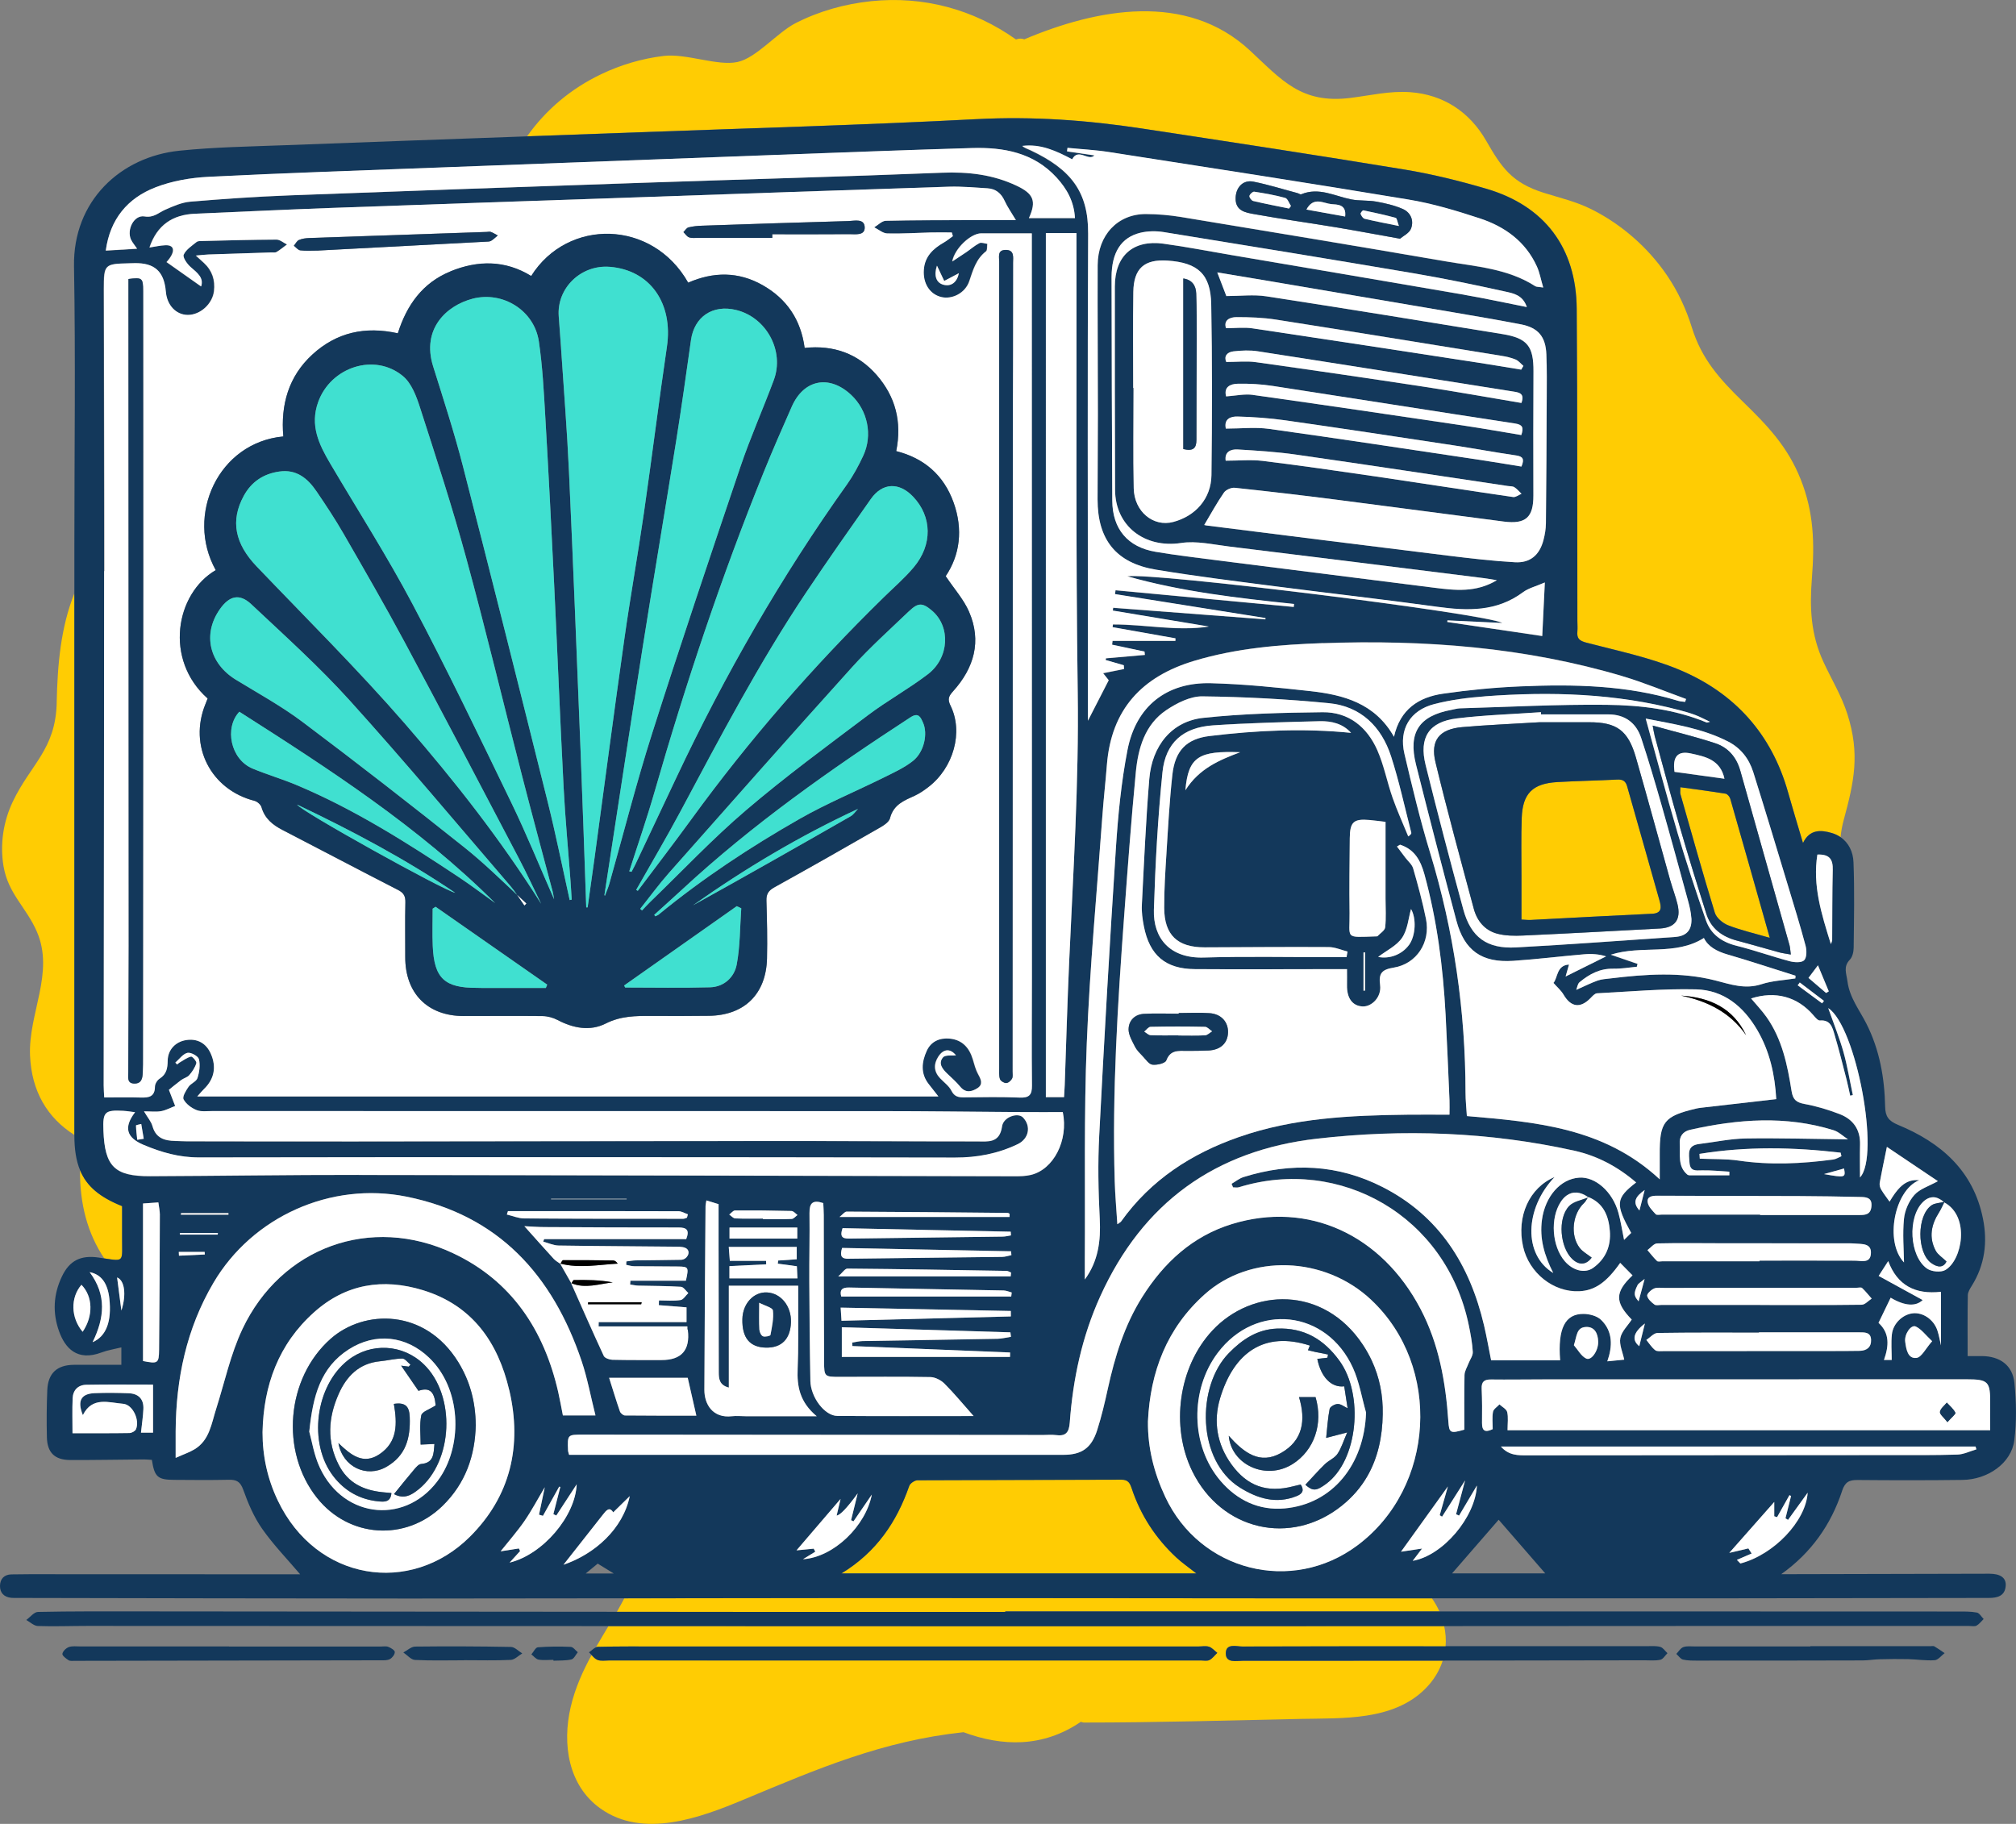
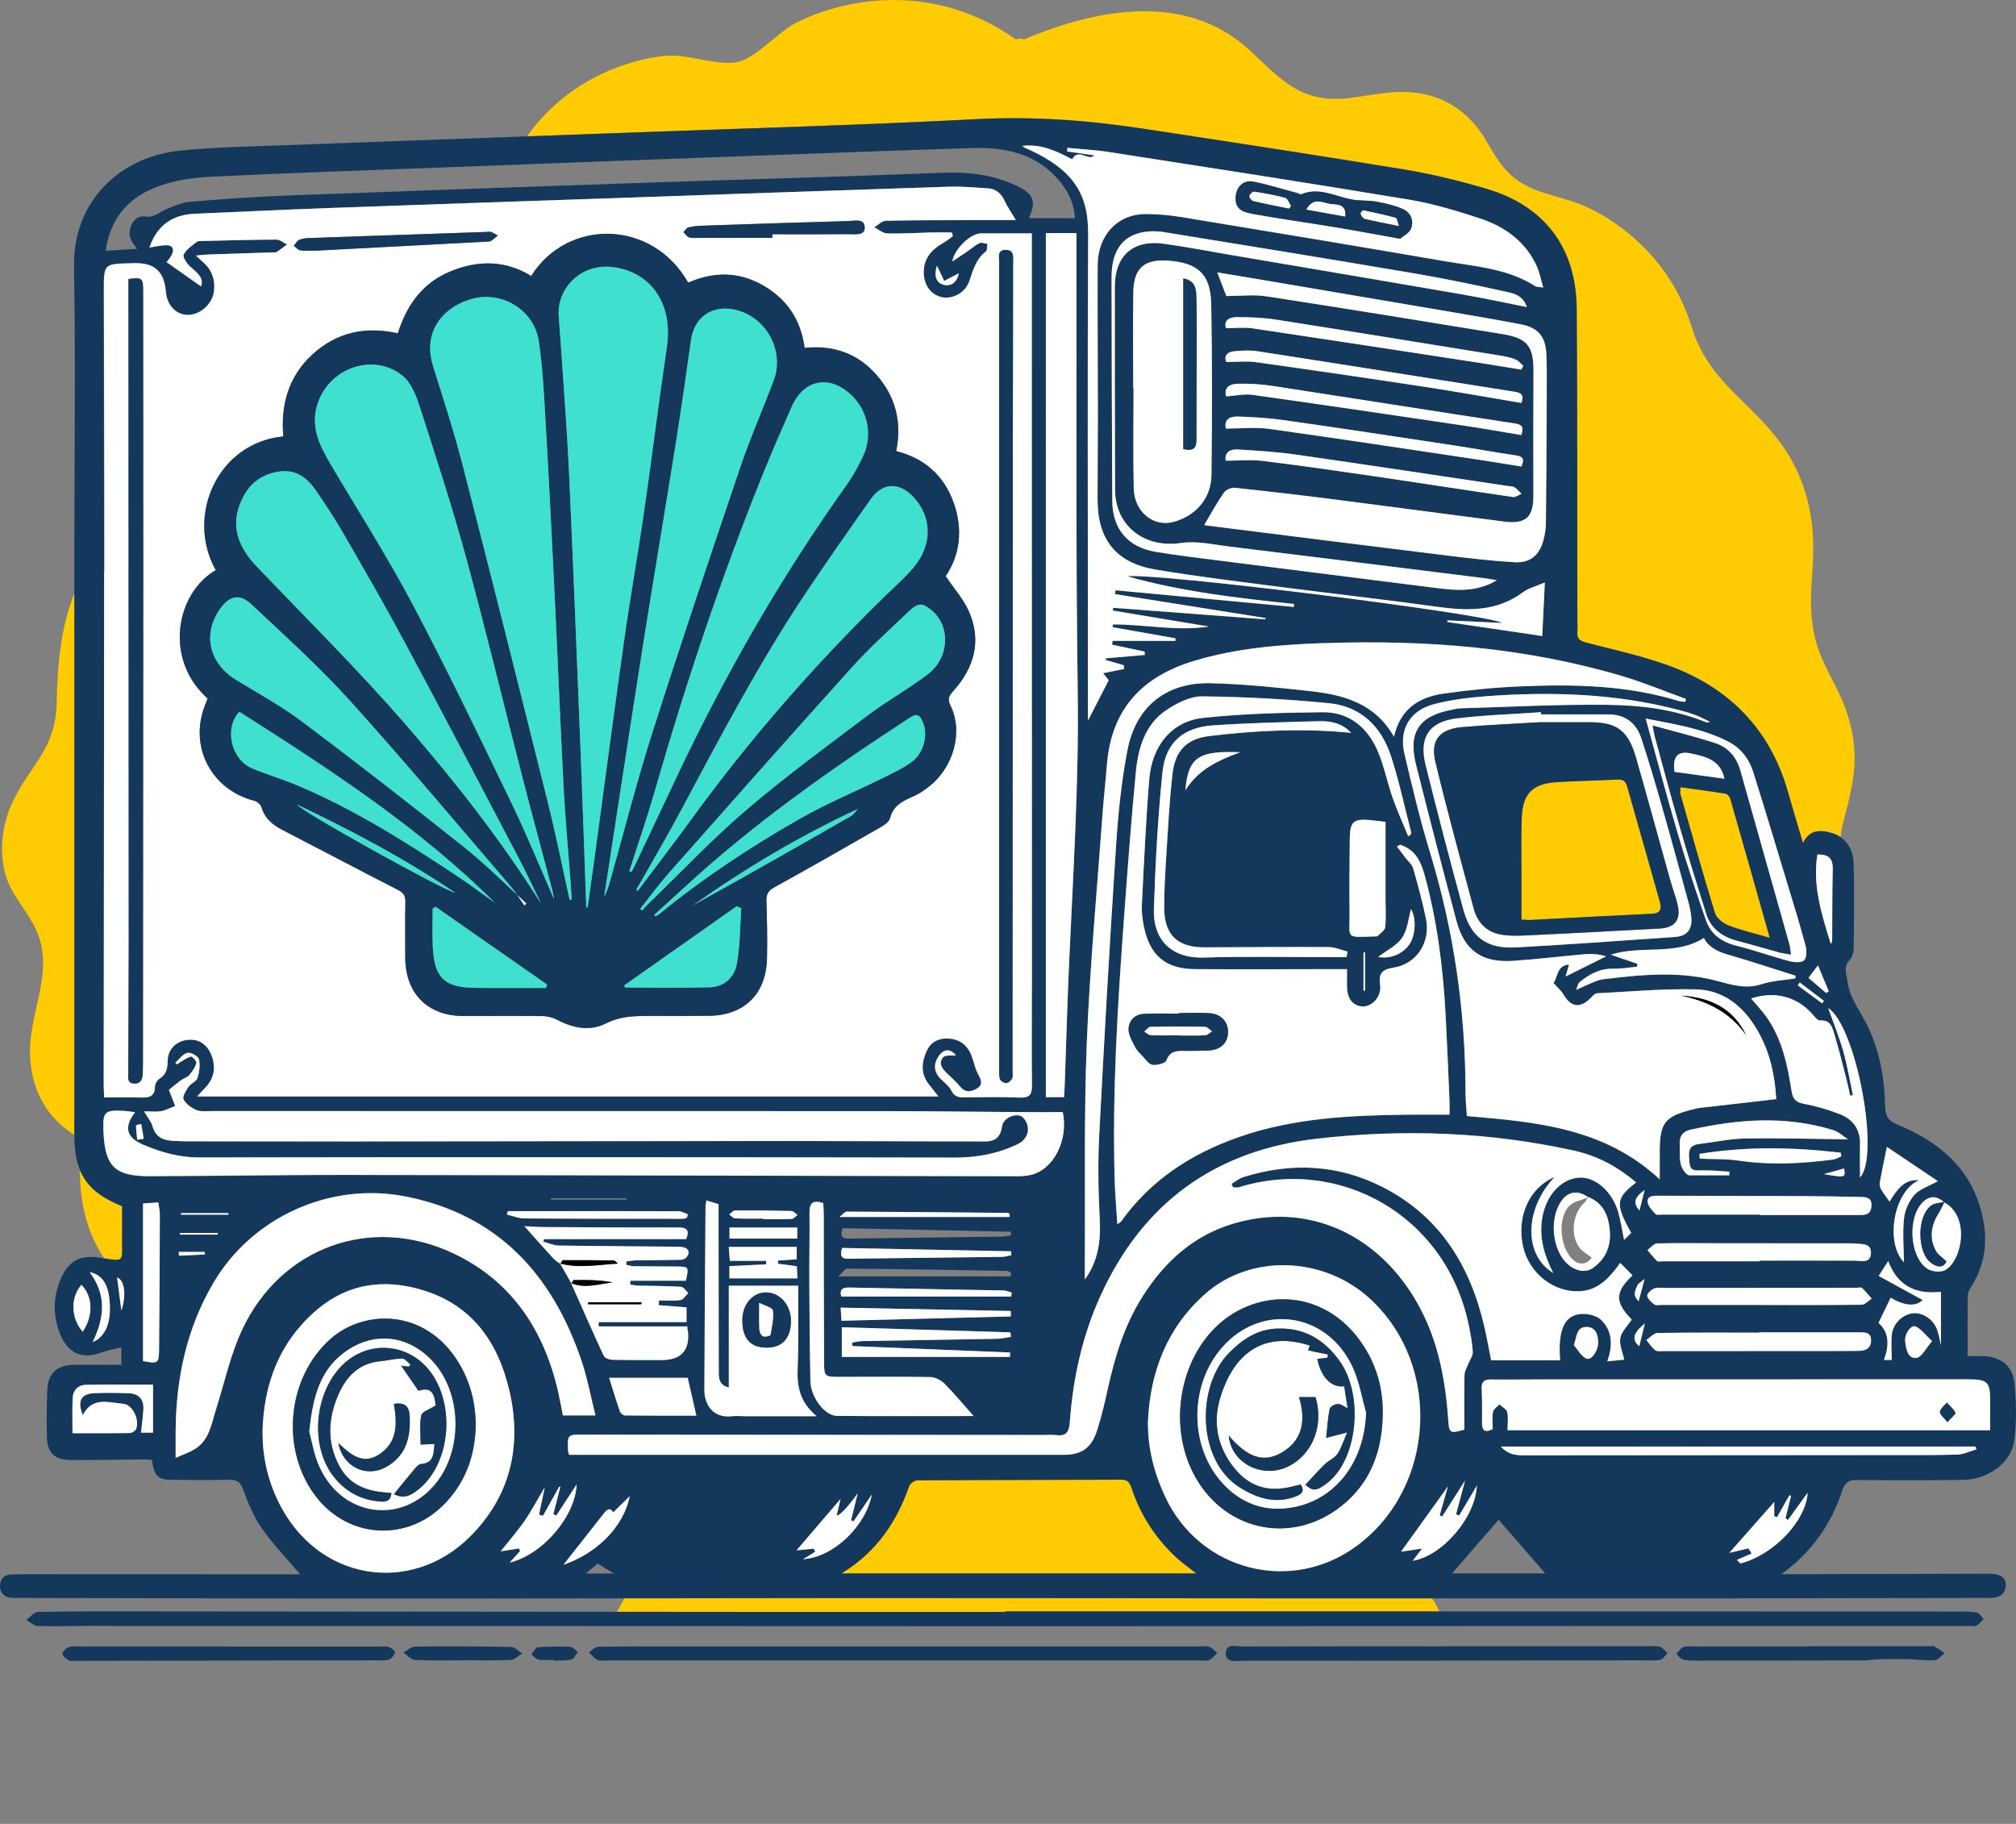
<svg xmlns="http://www.w3.org/2000/svg" id="Calque_2" viewBox="0 0 451.06 408.1">
  <rect x="0" y="0" width="451.06" height="408.1" fill="#808080" stroke="none" />
  <defs>
    <style>
      .cls-1 {
        fill: none;
      }

      .cls-2 {
        fill: #13385b;
      }

      .cls-3 {
        fill: #fff;
      }

      .cls-4 {
        fill: #ffcc03;
      }

      .cls-5 {
        fill: #40e0d0;
      }
    </style>
  </defs>
  <g id="Icônes">
    <g>
      <path class="cls-1" d="M131.05,352.07h6.28c-1.52-.93-2.53-1.55-3.6-2.21-.84.69-1.61,1.33-2.68,2.21Z" />
      <path class="cls-1" d="M324.89,352.04h20.84c-3.48-4.01-7.06-8.14-10.42-12-3.29,3.79-6.92,7.97-10.42,12Z" />
      <path class="cls-1" d="M422.78,268.86c.83-1.4,1.59-2.46,2.36-3.22-.77.76-1.54,1.82-2.36,3.22h0Z" />
      <path class="cls-1" d="M434.92,268.94s.09.08.09.08l-.09-.08c-.31-.28-.62-.49-.94-.66.31.17.63.38.94.66Z" />
      <path class="cls-4" d="M218.61,26.65c12.44-.65,24.68.24,36.91,2.1,19.59,2.98,39.18,5.96,58.73,9.18,6.19,1.02,12.33,2.55,18.35,4.31,13,3.82,20.08,13.2,20.18,26.84.17,23.28.11,46.56.15,69.84,0,.8.08,1.6,0,2.39-.14,1.53.42,2.06,2.02,2.48,6.99,1.83,14.18,3.3,20.81,6.07,12.34,5.16,20.65,14.36,24.32,27.45,1.03,3.67,2.15,7.31,3.33,11.31,1.49-3.13,4.04-2.95,6.48-2.23.72.21,1.36.53,1.92.91.12-1.21.33-2.46.69-3.78,2.35-8.62,3.68-14.81.84-23.73-1.32-4.15-3.54-7.73-5.35-11.66-2.86-6.19-3.12-12.11-2.59-18.82.61-7.78.43-14.67-2.51-22.05-2.92-7.35-7.45-12.05-12.98-17.43-5.21-5.07-9.19-9.54-11.35-16.49-1.31-4.21-3.13-8.14-5.62-11.78-4.25-6.23-10.17-11.38-16.87-14.74-3.46-1.73-6.97-2.52-10.63-3.67-7.17-2.25-9.49-5.68-12.91-11.64-3.74-6.52-9.64-10.36-17.03-10.89-4.5-.32-8.85.72-13.29,1.28-11.1,1.41-15.45-4.02-22.58-10.63-14.15-13.13-34.17-9.36-50.45-2.47-.57-.23-1.24-.22-1.86.03C217.81,2.07,206.59-.94,194.95.26c-5.88.61-11.67,2.22-16.95,4.92-4.09,2.09-8.8,7.82-13.02,8.7-4.51.95-11.42-1.98-16.53-1.36-4.83.59-9.52,1.97-13.92,4.07-6.83,3.26-12.4,7.99-16.59,13.9,8.48-.31,16.95-.61,25.43-.92,25.09-.92,50.19-1.63,75.25-2.93Z" />
      <path class="cls-4" d="M27.32,276.94c0-2.39,0-4.77,0-7.07-4.96-1.99-7.92-4.41-9.42-8.07-.06,7.57,1.68,14.19,5.43,19.76,4.6.71,3.97.7,3.99-4.62Z" />
      <path class="cls-4" d="M364.06,175.96c-.35-1.23-1-1.6-2.24-1.53-4.46.23-8.92.3-13.38.56-5.53.33-7.77,2.54-7.97,8.03-.16,4.3-.06,8.61-.06,12.91,0,3.24,0,6.49,0,9.82.93.05,1.47.12,2.01.09,9.06-.46,18.13-.97,27.19-1.39,2.37-.11,2.07-1.6,1.68-2.99-2.38-8.51-4.84-17-7.23-25.51Z" />
-       <path class="cls-4" d="M136.14,363.83c-.94,1.58-1.9,3.16-2.81,4.76.14-.06.29-.11.43-.11,4.7-.12,9.4-.08,14.11-.08,40.09,0,80.19,0,120.28,0,.8,0,1.66-.18,2.37.06.69.23,1.23.9,1.84,1.37-.57.55-1.07,1.25-1.75,1.6-.51.27-1.25.1-1.88.1-22.24,0-44.47,0-66.71,0h0c-21.92-.01-43.84-.01-65.76-.01-.88,0-1.84.18-2.6-.13-.5-.2-.9-.64-1.3-1.08-1.97,3.61-3.69,7.41-4.68,11.66-1.92,8.27-.56,17.53,6.66,22.68,9.56,6.82,22.35,2.06,31.98-1.96,16.83-7.03,31.22-13.18,49.25-15.11,8.65,3.2,17.71,3.49,26.25-2.32.24.08.48.16.78.16,16.17,0,32.36-.48,48.52-.82,9.25-.19,20.53.45,27.71-6.68,1.91-1.89,3.22-4.05,3.96-6.35-14.91.02-29.81.03-44.72.03-1.43,0-3.82.59-3.82-1.64,0-2.35,2.4-1.53,3.8-1.54,15.13-.06,30.26-.04,45.38-.04.13-1.49.02-3.01-.31-4.54-31.31.02-62.61.03-93.92.03-31.02,0-62.05-.02-93.07-.03Z" />
      <path class="cls-4" d="M12.69,157.19c-.23,10.52-5.85,13.81-9.82,22.16-2.13,4.48-2.91,9.53-2.08,14.47,1.04,6.17,5.09,9.19,7.45,14.62,4.02,9.24-1.91,18.29-1.52,27.72.33,8.01,3.87,13.96,9.92,17.78,0-40.39,0-80.79,0-121.18-3.05,7.66-3.77,15.88-3.96,24.45Z" />
      <path class="cls-4" d="M355.32,267.86s0,0,0,0c-1.75-1.24-3.45-1.34-4.85-.33,1.39-1.02,3.1-.91,4.84.33Z" />
      <path class="cls-4" d="M375.97,177.65c2.53,8.87,5.01,17.76,7.71,26.58.35,1.15,1.76,2.33,2.96,2.8,2.79,1.1,5.76,1.77,9.33,2.81-3.06-10.79-5.93-20.96-8.84-31.12-.13-.45-.63-1.06-1.04-1.13-3.32-.54-6.66-.97-10.13-1.45,0,.89-.07,1.22.01,1.51Z" />
      <path class="cls-4" d="M253.2,333.02c-.37-1.12-.76-1.94-2.25-1.94-15.22.06-30.44.04-45.67.13-.64,0-1.65.69-1.85,1.28-2.81,8.06-7.33,14.79-15.16,19.56h79.41c-1.63-1.29-3.15-2.32-4.47-3.55-4.64-4.3-8-9.46-10-15.48Z" />
      <path class="cls-4" d="M223.56,58.57c0,30.12,0,60.24,0,90.37,0,29.96,0,59.93,0,89.89,0-29.96,0-59.93,0-89.89,0-30.12,0-60.25,0-90.37Z" />
      <path class="cls-4" d="M192.64,357.58c-17.66,0-35.31.03-52.97.06-.53,1.01-1.08,2.01-1.65,3.01,11.83.01,23.66.02,35.49.03,17.14.01,34.27,0,51.41,0v-.13c32.38,0,64.75,0,97.13,0-.47-1.06-1.03-2.01-1.66-2.91-8.94,0-17.87,0-26.81,0-33.65-.01-67.29-.07-100.94-.07Z" />
      <path class="cls-4" d="M125.32,282.75c.83,1.45,1.65,2.91,2.48,4.36-.83-1.45-1.66-2.91-2.48-4.36,0,0,0,0,0,0Z" />
      <path class="cls-2" d="M412.13,333.63c.68-2.05,1.59-2.5,3.5-2.48,7.81.07,15.63.08,23.44-.02,5.73-.07,10.94-3.77,11.6-8.81.55-4.22.46-8.6.04-12.85-.4-4.02-3.26-6.02-7.31-6.05-1,0-2,0-3.16,0,0-4.72-.04-9.17.04-13.62.01-.73.51-1.5.92-2.16,2.89-4.65,3.52-9.71,2.47-14.96-2.15-10.75-9.42-17.04-19.02-21-2.12-.88-2.83-1.9-2.87-4.07-.13-6.43-1.24-12.69-4.16-18.5-1.56-3.11-3.78-5.82-4.27-9.53-.24-1.83-.98-3.26.54-4.86.59-.62.84-1.76.85-2.68.07-6.38.21-12.76-.04-19.13-.09-2.29-1.06-4.35-2.9-5.6-.56-.38-1.19-.69-1.92-.91-2.44-.72-4.99-.9-6.48,2.23-1.18-3.99-2.3-7.64-3.33-11.31-3.67-13.09-11.98-22.29-24.32-27.45-6.63-2.77-13.81-4.24-20.81-6.07-1.59-.42-2.16-.94-2.02-2.48.07-.79,0-1.59,0-2.39-.04-23.28.02-46.56-.15-69.84-.1-13.64-7.18-23.02-20.18-26.84-6.02-1.77-12.16-3.29-18.35-4.31-19.55-3.22-39.14-6.2-58.73-9.18-12.23-1.86-24.47-2.75-36.91-2.1-25.07,1.31-50.17,2.01-75.25,2.93-8.48.31-16.95.62-25.43.92-18.04.65-36.09,1.3-54.13,1.98-7.88.3-15.79.42-23.63,1.23-13.2,1.35-23.85,11.25-23.6,25.86.36,20.72.08,41.46.08,62.19,0,3.66,0,7.33,0,10.99,0,40.39,0,80.79,0,121.18v.1c0,3.11.39,5.65,1.26,7.77,1.5,3.66,4.46,6.08,9.42,8.07,0,2.3,0,4.68,0,7.07-.02,5.32.61,5.33-3.99,4.62-.4-.06-.83-.13-1.32-.2-3.93-.56-6.45.67-8.14,4.21-1.93,4.02-2.15,8.15-.65,12.31,1.34,3.73,4.02,6.79,9.51,4.72,1.35-.51,2.82-.73,4.42-1.13v3.9c-3.63,0-7.12-.02-10.61,0-3.78.03-5.79,1.86-5.96,5.65-.15,3.5-.17,7.02-.09,10.52.07,3.47,1.75,5.12,5.22,5.13,5.5.02,11-.09,16.5-.13.6,0,1.21.07,1.77.1.59,3.82,1.29,4.45,4.99,4.47,4.07.03,8.13.07,12.2-.02,1.73-.04,2.59.39,3.25,2.22,1.09,3.05,2.4,6.14,4.25,8.77,2.55,3.63,5.68,6.84,8.49,10.16-.23,0-.84,0-1.46,0-18.26,0-36.52-.02-54.78-.02-2.79,0-5.58-.02-8.37.04-1.62.03-2.53,1.01-2.55,2.57-.02,1.56.9,2.5,2.49,2.67.47.05.96.03,1.43.03,29.26.05,58.52.13,87.78.13,15.99,0,31.98-.02,47.97-.05,17.66-.03,35.31-.05,52.97-.06,33.65,0,67.29.05,100.94.07,8.94,0,17.87,0,26.81,0,22.64,0,45.27,0,67.91-.01,18.9-.01,37.79-.06,56.69-.08,1.93,0,3.6-.44,3.77-2.71.13-1.82-1.21-2.71-3.68-2.71-14.59.03-29.18.06-43.77.1-.92,0-1.85,0-2.77,0,6.72-4.8,11.11-11.05,13.6-18.59ZM437.93,325.47c-5.1.16-10.2.1-15.3.11-26.94.02-53.88.04-80.82.06-2.1,0-4.22.06-5.98-1.96h106.19c.06.21.12.42.18.63-1.42.41-2.83,1.12-4.27,1.17ZM445.27,314.14c-.02,1.9,0,3.81,0,5.87h-107.98c0-1.55.2-2.86-.08-4.06-.16-.67-1.13-1.15-1.73-1.72-.5.55-1.32,1.04-1.44,1.66-.23,1.23-.07,2.53-.07,3.88-1.57.75-2.41.54-2.39-1.39.03-2.55.03-5.1-.08-7.64-.07-1.58.57-2.1,2.09-2.08,3.82.05,7.65-.02,11.47-.02,31.63-.01,63.25-.02,94.88-.02,4.94,0,5.38.48,5.32,5.52ZM332.04,296.52c-3.17-13.52-10.01-24.47-22.68-30.93-9.97-5.08-20.46-5.57-31.12-2.24-.96.3-1.79,1-2.68,1.51.11.26.22.53.33.79.44,0,.91.11,1.31-.02,22.57-6.97,46.39,6.33,51.45,30.95.4,1.95.77,3.92.88,5.9.05.84-.63,1.71-.96,2.58-.32.85-.87,1.7-.89,2.56-.09,4.13-.04,8.27-.04,12.25-3.16.91-3.39.76-3.58-1.9-.6-8.74-2.1-17.26-6.22-25.11-8.74-16.66-25.16-24.2-42.15-19.01-8.85,2.7-15.28,8.64-20.15,16.39-3.96,6.31-6.09,13.29-7.67,20.49-.68,3.11-1.41,6.22-2.38,9.25-1.29,4.03-3.47,5.52-7.57,5.52-36.28,0-72.56,0-108.84,0-.55,0-1.1,0-1.74,0-.1-.41-.23-.69-.24-.98-.13-3.53-.13-3.54,3.37-3.54,34.36.02,68.73.05,103.09.08.88,0,1.77-.09,2.63.02,2.19.3,3-.47,3.17-2.8.71-9.76,2.73-19.23,6.8-28.2,9.5-20.98,25.73-32.72,48.55-35.32,19.31-2.2,38.51-1.52,57.52,2.69,5.19,1.15,9.77,3.61,13.85,7.11-4.59,3.55-4.72,4.78-1.11,11.29-.42.41-.91.89-1.59,1.56-.47-2.29-.75-4.22-1.27-6.08-1.3-4.7-5.16-8.09-8.76-7.85-4.24.28-7.63,4.23-8.34,9.42-.58,4.18.52,7.98,2.52,11.91-6.72-4.06-6.41-14.44.3-21.46-5.63,2.36-8.56,8.82-7.05,15.55,1.32,5.92,6.81,10.27,12.6,10,3.45-.16,6.07-1.97,9.13-6.35.93.94,1.85,1.87,2.76,2.8-3.97,3.76-3.97,5.99-.18,9.89-.91,1.39-2.26,2.66-2.55,4.13-.28,1.47.52,3.14.87,4.84-.94.09-2.17.21-3.78.37,1.18-3.35,1.28-6.7-1.4-9.28-.91-.87-2.58-1.32-3.91-1.33-4.14-.04-5.81,3.27-5.25,10.36h-15.43c-.49-2.42-.96-5.14-1.59-7.83ZM125.32,282.75c-.49-.35-1.04-.64-1.44-1.08-2.17-2.37-4.31-4.79-6.58-7.32,1.53.07,3.05.19,4.58.2,9.96.05,19.93.1,29.89.09,1.84,0,2.54.55,1.74,2.6h-31.79c-.07.19-.13.38-.2.57,1.15.3,2.29.85,3.44.87,8.85.14,17.69.16,26.54.26.75,0,1.71.07,2.19.51.86.81-.02,2.39-1.35,2.42-3.35.08-6.69.07-10.04.13-.73.01-1.45.15-2.18.23-.01.26-.03.51-.04.77.59.11,1.19.31,1.78.31,3.27.04,6.54.02,9.8.06,2.39.03,2.45.15,1.78,3.18h-12.42c-.02.28-.04.57-.06.85.6.08,1.2.23,1.81.25,3.19.08,6.38.06,9.56.26.58.04,1.1.91,1.65,1.4-.58.55-1.1,1.48-1.75,1.57-1.57.23-3.2.08-4.81.08-.01.35-.03.7-.04,1.06,2,.16,4.01.32,6.2.49v3.3h-19.65c0,.32-.01.64-.02.96h19.87v.63c.03.07.09.14.1.21q.81,6.72-5.9,6.69c-3.67-.01-7.33.03-11-.06-.66-.02-1.68-.38-1.91-.87-2.51-5.39-4.89-10.84-7.3-16.27h0s0,0,.01,0c-.83-1.45-1.65-2.91-2.48-4.36ZM151.82,271.02c.69,0,1.39.45,2.08.69-.07.25-.14.51-.21.76-.28.08-.55.24-.83.24-11.86,0-23.71,0-35.57-.08-1.3,0-2.59-.57-3.89-.87.08-.25.16-.51.24-.76,12.73,0,25.45-.01,38.18.03ZM123.29,268.24h16.92v.09h-16.91s0-.06,0-.09ZM155.8,316.75c-5.11,0-10.54.02-15.97-.04-.39,0-.99-.51-1.13-.91-.83-2.38-1.56-4.79-2.42-7.52h17.59c.62,2.73,1.26,5.52,1.93,8.47ZM160.77,279.8c.01,9.09.04,18.17.04,27.26,0,1.51.17,2.87,2.25,3.41v-22.79h15.52c0,1.59,0,3.14,0,4.69-.02,4.62.08,9.25-.12,13.87-.17,3.93.44,7.46,4.26,10.64-5.79,0-10.83,0-15.87,0-1.04,0-2.08-.12-3.11,0-4.28.49-6.16-2.67-6.15-5.89.04-13.71.16-27.42.26-41.13,0-.38.11-.75.19-1.26.85.26,1.56.48,2.71.83,0,3.38,0,6.87,0,10.37ZM177.15,272.73c-2.14.09-4.29.04-6.44.04v-.12c-2.07,0-4.14.05-6.2-.04-.46-.02-.89-.56-1.34-.86.43-.32.86-.91,1.3-.92,4.22-.03,8.43.01,12.65.12.45.01.89.58,1.33.89-.43.31-.85.86-1.29.88ZM178.39,274.67v2.47h-15.16v-2.47h15.16ZM178.27,279.01v2.76c-1.38.09-2.77.19-4.15.28-.03.23-.06.47-.09.7,1.33.18,2.65.36,4.27.58.03.71.08,1.63.13,2.71h-15.22v-2.74c2.79-.14,5.51-.27,8.23-.4-.01-.26-.02-.52-.03-.78h-8.11c-.09-1.12-.15-1.94-.24-3.11h15.21ZM181.11,271.38c-.03-2.14.67-3,3.08-2.19.04.82.11,1.75.11,2.68.03,10.92.02,21.84.07,32.76.02,3.41.09,3.44,3.51,3.44,6.77,0,13.54-.07,20.3.05,1.07.02,2.36.7,3.14,1.48,2.13,2.12,4.04,4.45,6.51,7.24-10.61,0-20.56.05-30.5-.03-2.83-.02-5.96-4.16-6.03-7.89-.14-7.41-.2-14.82-.24-22.23-.03-5.1.11-10.2.04-15.3ZM190.72,301.19c11.76.48,23.52.96,35.28,1.44,0,.33-.01.66-.02.99h-37.63v-6.64c12.69.38,25.21.76,37.72,1.14.04.33.08.67.12,1-1.04.15-2.08.43-3.12.45-10.03.19-20.06.33-30.09.51-.77.01-1.54.22-2.32.34.02.26.04.52.05.78ZM188.28,295.52c-.07-1.06-.12-1.82-.19-2.94,12.81.25,25.44.5,38.07.75,0,.4,0,.81.01,1.22-12.58.32-25.17.65-37.89.97ZM188.22,290.11c-.36-1.37.05-2.06,1.76-2.02,11.53.25,23.05.43,34.58.66.6.01,1.2.29,1.8.45-.04.3-.07.61-.11.92h-38.03ZM224.33,276.69c-11.31.16-22.63.29-33.94.44-1.41.02-2.7.04-1.86-2.33,12.48.26,25.05.53,37.62.79.02.28.03.56.05.83-.62.09-1.24.26-1.87.27ZM226.22,279.97c.02.29.05.57.07.86-.69.13-1.39.38-2.08.39-11.46.15-22.91.26-34.37.41-1.54.02-2-.56-1.43-2.42,12.67.25,25.24.5,37.81.75ZM225.88,272.29h-38.04c.68-.52,1.14-1.2,1.61-1.2,12.01.05,24.03.17,36.04.29.14,0,.28.13.42.21,0,.23-.02.47-.02.7ZM189.6,283.85c11.86.1,23.73.31,35.59.51.35,0,.69.25,1.03.38-.03.29-.06.57-.09.86h-38.58c.92-.82,1.49-1.76,2.05-1.75ZM240.85,58.04c.06,32.29-.18,64.58.28,96.86.28,20.12-1.01,40.15-1.91,60.21-.41,9.24-.67,18.48-1,27.72-.03.79-.09,1.57-.15,2.66h-4.07V52.16h6.85c0,2.09,0,3.98,0,5.88ZM301.95,204.21c-.08-5.57,0-11.14.05-16.7.03-3.62.87-4.35,4.45-4.03,1.1.1,2.2.25,3.55.41,0,5.9,0,11.54,0,17.17,0,2.15.15,4.31-.08,6.43-.08.72-1.13,1.34-1.74,2-.04.04-.15.02-.23.03-7.24.24-5.91.61-5.99-5.3ZM305.41,213.08v8.55c-.11,0-.23.02-.34.03v-8.56c.11,0,.23-.01.34-.02ZM270.61,164.68c-5.2.63-7.71,3.32-8.3,8.64-.65,5.86-.96,11.75-1.33,17.64-.26,4.06-.52,8.12-.5,12.18.02,6.07,2.98,8.84,9.06,8.82,9.25-.03,18.49-.11,27.74-.06,1.41,0,2.81.65,4.22,1-.08.42-.15.83-.23,1.25-1.24,0-2.49,0-3.73,0-9.41,0-18.82-.19-28.22.09-7.63.23-11.34-4.4-11.15-10.68.32-10.27.89-20.55,1.92-30.77.67-6.63,4.65-10.05,11.31-10.5,7.94-.53,15.91-.74,23.88-.93,2.62-.06,5.16.53,7.01,2.61-10.62-1.07-21.17-.56-31.68.71ZM277.48,168.31c-4.68,1.76-9.2,3.66-12.26,8.51.63-7.65,3.18-8.84,12.26-8.51ZM313.72,209.81c1.24-1.85,1.42-4.42,1.99-6.41,1.2,2,1.08,5.94-.46,8.05-1.53,2.1-4.31,3.19-6.89,2.66,1.87-1.43,4.16-2.5,5.37-4.3ZM308.15,167.86c-2.29-5.18-6.42-8.56-12.24-8.5-8.91.09-17.85.31-26.7,1.26-7,.75-11.47,6.18-12.09,13.71-.76,9.37-1.18,18.77-1.66,28.17-.08,1.57.14,3.19.45,4.74,1.27,6.51,4.83,9.56,11.41,9.6,10.76.07,21.53,0,32.29,0,.47,0,.94,0,1.75,0,0,1.25.02,2.4,0,3.56-.06,2.93,1.22,4.68,3.49,4.79,2.09.1,4.27-2.15,3.92-4.76-.37-2.71.43-3.5,3.06-3.93,5.12-.84,8.25-5.69,7.21-10.86-.77-3.82-1.8-7.59-2.88-11.34-.26-.9-1.16-1.61-1.76-2.42-.62-.82-1.24-1.65-1.86-2.47.23-.14.46-.28.69-.41,3.26,1.05,4.61,3.55,5.46,6.65,2.82,10.28,4.16,20.77,4.73,31.37.34,6.37.6,12.74.87,19.11.05,1.09,0,2.18,0,3.28-3.35,0-6.36-.03-9.37,0-12.78.15-25.5.73-37.74,5-10.65,3.72-19.72,9.59-26.36,18.89-.12.17-.34.26-.84.62-.21-3.4-.5-6.54-.59-9.68-.59-19.79.66-39.53,2.11-59.25.79-10.73,1.59-21.46,2.61-32.17.52-5.41,2.02-10.69,6.82-13.93,2.35-1.58,5.36-3.11,8.06-3.08,9.46.11,18.94.61,28.35,1.53,7.1.7,11.73,5.23,13.88,11.88,1.81,5.59,3.05,11.37,4.52,17.08.05.19-.08.42-.68.85-1.18-2.88-2.48-5.71-3.5-8.64-1.24-3.52-1.93-7.26-3.42-10.65ZM368.03,296.14c-.48,1.95-.88,3.53-1.26,5.08-1.7-1.37-1.39-3.02,1.26-5.08ZM366.38,287.56c.21-.43.77-.7,1.59-1.4-.58,2.13-.97,3.58-1.35,5.01-1.06-1.2-1.14-1.79-.24-3.61ZM366.81,270.84c-1.68-1.87-.84-3.14,1.17-4.58-.47,1.84-.82,3.21-1.17,4.58ZM356.44,283.69c-1.86,1.33-4.55.6-6.36-1.5-2.87-3.35-3.29-9.57-.91-13.24.39-.6.82-1.07,1.29-1.42,1.39-1.02,3.1-.91,4.85.33,0,0,0,0,0,0-.02.04-.05.07-.07.11.05-.02.11-.04.16-.06,0,0-.07-.08-.07-.08,3.42,1.37,4.56,4.24,4.83,7.56.28,3.4-.91,6.29-3.73,8.29ZM357.58,300.16c.07,2.03-1.53,4.37-2.69,3.81-1.13-.55-1.85-1.95-2.75-2.98.68-2.02.53-3.99,2.71-4.08,1.95-.08,2.67,1.48,2.73,3.25ZM368.36,299.81c.84-.54,1.66-1.54,2.51-1.56,7.56-.12,15.12-.07,22.68-.07v-.07c7.48,0,14.96,0,22.44,0,1.21,0,2.57-.08,2.65,1.63.08,1.67-.93,2.47-2.53,2.51-2.23.05-4.46.04-6.68.04-12.41.01-24.83.02-37.24.02-.63,0-1.44.12-1.85-.21-.78-.61-1.33-1.51-1.98-2.29ZM428.63,296.81c1.25.58,2.17,1.89,3.67,3.29-1.44,1.62-2.37,3.61-3.51,3.74-1.97.22-2.29-2-2.51-3.6-.24-1.71,1.31-3.92,2.36-3.43ZM435,269.03c5.86,3.13,4.04,12.98.24,15.14-1.01.57-3.08.37-4.07-.32-3.97-2.78-4.41-11.53-.9-14.92.74-.71,1.51-1.06,2.3-1.05.2,0,.39.03.59.07.27.06.55.19.82.34.31.17.63.38.94.66l.09.08ZM420.57,264.65c.42-2.4.94-4.78,1.61-8.05,3.98,2.68,7.81,5.25,11.41,7.67-2,1.12-4.06,1.73-5.27,3.09-1.24,1.4-2.14,3.49-2.32,5.36-.33,3.4-.02,6.87.01,9.73-4.4-4.63-2.15-16.17,3.41-18.4-1.34-.11-2.44.15-3.49.91-.26.19-.52.41-.78.66-.77.76-1.54,1.82-2.36,3.22h0s0,0,0,0c-.63-.9-1.32-1.76-1.88-2.71-.25-.43-.42-1.03-.34-1.51ZM420.33,285.48c.63-.98,1.34-2.08,2.14-3.32,2.01,5.4,6.01,7.53,11.8,6.87v11.99c-.23-1-.42-2.22-.81-3.37-.82-2.43-3.21-4.04-5.46-3.81-2.26.23-4.44,2.24-4.71,4.71-.21,1.87-.04,3.78-.04,5.73h-1.73c1.1-3.11,1.34-5.99-1.22-8.3.92-1.89,1.82-3.77,2.72-5.63,3.15,1.87,5.62,2.02,7.16.52-3.24-1.78-6.54-3.58-9.85-5.4ZM416.53,291.94c-7.57.1-15.14.06-22.72.06v-.02c-7.33,0-14.67,0-22,0-.56,0-1.27.19-1.64-.08-.69-.5-1.47-1.21-1.63-1.96-.09-.43.86-1.33,1.52-1.62.68-.3,1.56-.14,2.36-.14,14.35-.01,28.69-.02,43.04-.03.4,0,.95-.15,1.17.05.78.73,1.44,1.58,2.15,2.38-.75.48-1.49,1.36-2.24,1.37ZM368.59,279.72c.72-.52,1.44-1.48,2.17-1.5,5.02-.12,10.04-.03,15.06-.03,9.25,0,18.5,0,27.74.01.48,0,.96,0,1.43.05,1.63.14,3.82-.11,3.59,2.34-.2,2.16-2.17,1.49-3.64,1.49-7.09-.03-14.19-.01-21.28-.01,0,.05,0,.1,0,.15-7.25,0-14.51,0-21.76,0-.4,0-.95.14-1.16-.06-.78-.75-1.44-1.61-2.15-2.44ZM418.72,269.96c-.18,1.8-1.33,1.91-2.69,1.91-7.4,0-14.81,0-22.21,0v-.1c-7.32,0-14.65,0-21.97,0-.48,0-1.17.17-1.39-.08-.72-.79-1.63-1.67-1.79-2.63-.23-1.32.94-1.51,2.1-1.51,10.59.04,21.18.03,31.77.08,4.61.02,9.23.11,13.84.2,1.34.03,2.54.22,2.35,2.13ZM377.99,262.97c-.15,0-.33-.05-.45-.15-2.24-1.87-1.54-4.51-1.71-6.89-.12-1.61.69-2.77,2.33-3.14,10.7-2.4,21.41-3.22,32.08.09,1.14.35,2.09,1.3,3.24,2.05-8.01-.09-15.46-.32-22.91-.2-3.48.06-6.94.82-10.41,1.24-2.73.33-2.27,2.21-2.15,4.1.13,2.03,1.31,1.84,2.78,1.8,2.04-.06,4.09.18,6.14.29,0,.27,0,.54,0,.82-2.98,0-5.96,0-8.94,0ZM412.59,261.45c.36,2.06.26,2.09-4.48,1.25,1.49-.41,2.99-.83,4.48-1.25ZM389,259.69c-2.86-.42-5.79-.31-8.69-.43-.02-.36-.05-.71-.07-1.07,10.5-1.71,21.04-1.51,31.59-.27.06.26.12.52.18.79-.62.26-1.21.67-1.85.75-7.04.93-14.07,1.27-21.15.24ZM416.15,263.46c0-2.45-.05-4.9.01-7.34.09-3.39-1.56-5.67-4.58-6.83-2.51-.97-5.13-1.76-7.78-2.25-1.85-.34-2.65-.91-2.96-2.89-.92-5.83-2.1-11.63-5.62-16.59-1.04-1.47-2.3-2.78-3.44-4.14,5.43-1.74,10.37-.41,13.96,3.78.4.47.99,1.18,1.44,1.15,2.43-.2,2.82,1.64,3.29,3.23.98,3.28,1.8,6.6,2.65,9.91.32,1.22.55,2.45.83,3.68.2-.04.4-.09.6-.13-.69-3.23-1.23-6.5-2.11-9.67-.88-3.12-2.11-6.15-3.39-9.77,6.23,4.07,11.67,33,7.1,37.88ZM360.4,213.62c6.92-2.21,14.41.32,20.82-3.74.93,1.93,2.9,2.99,5.28,3.69,5.1,1.49,10.15,3.15,15.22,4.75-.01.2-.02.41-.04.61-2.53.4-5.15.5-7.56,1.29-3.66,1.19-6.84.07-10.32-.83-7.73-1.99-15.65-1.42-23.51-.46-.95.11-1.93.16-2.82.47-1.45.51-2.82,1.21-4.81,2.09.21-.53.29-1.35.75-1.72,2.18-1.8,4.58-3.1,7.58-3.01,1.73.05,3.47-.27,5.21-.42.06-.22.12-.43.17-.65-1.89-.65-3.78-1.3-5.98-2.05ZM339.19,211.99c-6.5.36-10.1-2.26-11.79-8.47-2.93-10.75-5.75-21.53-8.44-32.34-1.53-6.17.75-9.68,6.99-10.43,6.24-.76,12.55-.95,18.82-1.39,0,.16,0,.33.01.49,5.01,0,10.03,0,15.04,0,3.72,0,6.24,1.85,7.38,5.31,1.62,4.91,3.09,9.87,4.51,14.85,2.05,7.2,4.02,14.42,5.99,21.64.33,1.22.63,2.49.71,3.74.17,2.68-1.04,4.09-3.69,4.27-11.85.82-23.69,1.69-35.55,2.34ZM406.62,191.21c2.81-.12,3.5,1.17,3.44,3.42-.13,5.25-.09,10.51-.13,15.77,0,.13-.09.27-.29.85-2.11-6.75-4.12-13.1-3.02-20.04ZM406.75,215.99c.86,2.05,1.64,3.93,2.42,5.82-.2.12-.4.24-.6.36-1.26-1.07-2.51-2.14-3.94-3.37.74-.98,1.34-1.79,2.12-2.82ZM408.09,223.94c-.14.18-.27.37-.41.55-1.82-1.35-3.64-2.69-5.47-4.04.16-.21.31-.42.47-.63,1.8,1.37,3.61,2.74,5.41,4.11ZM392.26,172.75c2.65,8.42,5.19,16.88,7.75,25.34,1.36,4.5,2.75,8.99,3.96,13.52.28,1.03.29,2.64-.32,3.26-.58.58-2.2.48-3.23.21-3.99-1.06-7.9-2.46-11.9-3.46-3.29-.82-5.75-2.56-6.84-5.7-2.29-6.6-4.49-13.24-6.47-19.94-2.45-8.29-4.65-16.65-7.01-25.17,6.25,1.24,12.61,2.15,18.42,5.13,2.85,1.46,4.7,3.85,5.63,6.83ZM382.59,161.5c-.45.1-.63.21-.75.16-7.19-2.99-14.84-3.88-22.46-3.96-10.9-.12-21.81.48-32.72.79-.63.02-1.25.21-1.88.33-7.28,1.35-9.77,5.05-7.97,12.26,2.93,11.67,5.94,23.31,9.04,34.93,1.78,6.68,5.68,9.43,12.67,8.98,5.32-.35,10.61-1.02,15.92-1.47,1.66-.14,3.35-.02,4.9.47-2.85,1.42-5.7,2.83-9.06,4.5.35-1.22.55-1.92.76-2.67-2.81.16-2.49,2.97-3.48,4.11.82.93,1.7,1.67,2.26,2.62,1.66,2.83,3.75,3.13,6.05.76.42-.43.94-1.03,1.44-1.06,7.38-.38,14.78-1.05,22.15-.88,6.17.15,10.61,3.81,13.71,9.11,2.84,4.86,3.94,10.12,4.24,15.45-5.88.67-11.4,1.31-16.92,1.94-.32.04-.63.09-.94.16-7.27,1.71-8.25,2.96-8.21,10.37,0,1.63,0,3.27,0,5.48-12.43-11.58-27.67-12.83-43.15-14.16-.1-1.77-.29-3.49-.3-5.21-.01-18.29-2.59-36.17-7.92-53.69-2.22-7.3-4-14.73-5.75-22.16-1.29-5.46,1.25-9.73,6.7-11.13,3.67-.94,7.5-1.44,11.29-1.72,14.69-1.1,29.29-.68,43.64,3.12,1.15.3,2.31.63,3.42,1.05,1.04.39,2.02.92,3.32,1.53ZM362.97,151.27c4.83,1.43,9.51,3.39,14.26,5.11-.07.22-.14.43-.21.65-.51-.07-1.05-.08-1.54-.23-11.54-3.53-23.4-3.75-35.3-3.24-5.8.24-11.6.81-17.35,1.64-5.39.78-9.57,3.45-10.95,9.64-4.25-7.54-11.34-9.4-18.81-10.23-7.36-.81-14.75-1.57-22.14-1.76-9.93-.26-16.78,5.15-18.68,14.98-1.39,7.17-2.1,14.51-2.58,21.81-1.41,21.47-2.64,42.95-3.74,64.43-.32,6.2-.2,12.44.12,18.64.25,4.9-.31,9.43-3.34,13.56,0-1.56,0-3.1,0-4.64.11-16.1-.21-32.21.44-48.29.68-16.95,2.27-33.87,3.49-50.79.28-3.81.71-7.62,1.01-11.43.99-12.44,7.85-19.78,19.59-23.29,9.43-2.82,19.09-3.61,28.8-3.95,22.65-.8,45.07.89,66.92,7.37ZM346.07,89.35c-.04,9.25-.08,18.49-.18,27.74-.01,1.26-.23,2.55-.55,3.77-.87,3.32-2.96,5.14-6.38,4.95-5-.29-10-.87-14.97-1.48-18.03-2.21-36.04-4.49-54.06-6.75-.31-.04-.61-.16-.48-.12,1.47-2.47,2.82-4.93,4.4-7.23.44-.64,1.65-1.16,2.43-1.08,7.52.8,15.04,1.68,22.54,2.64,12.56,1.6,25.11,3.3,37.67,4.92,4.91.63,6.61-.96,6.6-5.86-.03-9.24-.03-18.49.02-27.73.03-5.62-1.34-7.44-6.94-8.36-17.6-2.88-35.21-5.74-52.83-8.45-2.85-.44-5.82-.06-8.95-.06-.56-1.46-1.23-3.22-2.03-5.29,3.03.5,5.94.98,8.85,1.47,14.75,2.5,29.5,4.99,44.25,7.51,4.94.84,9.89,1.69,14.81,2.64,3.89.75,5.57,2.72,5.73,6.74.14,3.34.09,6.69.08,10.04ZM253.54,86.81c0-7.16-.08-14.33.03-21.49.08-5.29,2.48-7.36,7.67-7.01,6.77.46,9.63,3.01,9.76,9.79.23,12.73.21,25.47.05,38.2-.06,5.26-3.56,9.17-8.55,10.49-4.45,1.17-8.73-2.3-8.84-7.53-.16-7.48-.04-14.96-.04-22.45-.03,0-.05,0-.08,0ZM260.32,54.53c-6.81-.92-10.87,2.7-10.88,9.59-.02,15.15,0,30.3.05,45.45.03,8.18,6.64,13.16,14.78,11.93,3.44-.52,7.12.34,10.67.78,18.98,2.32,37.94,4.7,56.91,7.07.91.11,1.81.28,3.07.48-4.7,2.81-9.36,2.27-14.03,1.68-16.13-2.04-32.25-4.06-48.38-6.11-4.66-.59-9.34-1.15-13.97-1.93-6.23-1.05-9.64-5.13-9.67-11.44-.09-16.66-.14-33.33-.16-49.99,0-5.53,2.12-8.9,6.43-9.95,1.65-.4,3.51-.43,5.2-.16,18.77,3.03,37.54,6.1,56.28,9.28,6.74,1.14,13.43,2.54,20.11,4.02,1.81.4,3.98.74,4.89,3.48-4.91-.97-9.4-1.95-13.93-2.73-17.42-3.01-34.86-5.95-52.28-8.91-5.03-.85-10.04-1.84-15.08-2.52ZM340.4,104.39c-3.21-.52-6.47-1.07-9.74-1.56-15.57-2.32-31.14-4.7-46.74-6.87-3.08-.43-6.28-.06-9.66-.06-.48-2.27,1.19-2.74,2.65-2.7,3.56.1,7.14.34,10.67.85,12.59,1.8,25.16,3.71,37.73,5.61,4.63.7,9.24,1.57,13.87,2.24,1.54.22,1.92.81,1.21,2.49ZM340.41,110.48c-.63.26-1.29.82-1.87.73-10.24-1.49-20.45-3.09-30.69-4.59-8.43-1.24-16.86-2.45-25.31-3.49-2.63-.32-5.34-.05-8.32-.05-.29-1.93,1.06-2.61,2.69-2.51,4.36.26,8.73.53,13.05,1.15,15.83,2.27,31.63,4.68,47.44,7.03.47.07,1.03.02,1.4.26.6.39,1.07.97,1.6,1.47ZM276.92,85.87c2.61-.05,5.26.09,7.84.49,18.07,2.77,36.12,5.65,54.18,8.4,1.68.26,2.02.83,1.44,2.59-4.37-.72-8.72-1.5-13.09-2.15-15.65-2.32-31.3-4.63-46.96-6.83-1.89-.27-3.89.2-6,.34-.57-2.13.97-2.8,2.59-2.83ZM340.35,82.7c-3.11-.51-6.22-1.04-9.34-1.52-16.92-2.59-33.84-5.2-50.78-7.72-1.85-.28-3.78-.04-5.93-.04-.58-1.75.78-2.47,2.36-2.47,2.93,0,5.9.1,8.8.55,16.82,2.63,33.62,5.37,50.43,8.1,1.09.18,2.21.42,3.22.84.66.27,1.15.92,1.72,1.41-.16.28-.33.56-.49.84ZM275.99,78.62c1.8-.2,3.67-.29,5.45-.01,19.11,2.96,38.2,6.01,57.3,9.03,1.28.2,2.41.49,1.66,2.53-7.3-1.22-14.43-2.51-21.59-3.6-12.6-1.92-25.21-3.76-37.82-5.53-2.08-.29-4.24-.04-6.63-.04-.54-1.25.14-2.21,1.63-2.38ZM239.9,35.67c1.37-2.62,3.62.53,4.98-.87-1.95-.29-4.04-.59-6.13-.9l.1-.79c3.1.31,6.23.46,9.3.94,22.35,3.48,44.7,6.92,67.01,10.63,5.39.9,10.7,2.5,15.91,4.2,5.61,1.84,10.25,5.17,12.8,10.76.62,1.36.88,2.89,1.42,4.72-1.05-.17-1.49-.12-1.79-.3-6.13-3.95-13.25-4.38-20.12-5.57-19.7-3.39-39.41-6.66-59.13-9.91-2.58-.43-5.23-.65-7.85-.66-6.31-.03-10.78,4.71-10.8,11.45-.04,11.08.04,22.16.05,33.25,0,6.38-.06,12.76-.07,19.13,0,9.02,4.13,14.25,13.04,15.74,8.87,1.48,17.81,2.57,26.73,3.73,12.07,1.56,24.16,2.9,36.22,4.58,6.81.95,13.32,1.12,19.2-3.26,1.24-.92,2.88-1.31,4.88-2.18-.2,4.08-.38,7.89-.58,11.98-7.17-1.06-14.2-2.1-21.24-3.14.01-.12.02-.24.03-.36,3.93.18,7.85.37,12.27.58-3.6-2.11-78.08-11.34-83.89-10.44,12.19,3.45,24.74,4.86,37.3,6.19-.02.22-.04.44-.07.66-13.29-1.24-26.58-2.49-39.87-3.73-.04.29-.08.57-.12.86,11.22,1.79,22.44,3.57,33.66,5.36,0,.1,0,.19,0,.29-11.36-.86-22.71-1.72-34.07-2.59-.03.21-.06.42-.08.63,7.16,1.19,14.33,2.38,21.49,3.57-7.15,1.1-14.3-.5-21.46-.47-.03.2-.05.4-.08.61,4.69.83,9.38,1.67,14.07,2.5,0,.19-.01.38-.02.57h-14.06c-.03.28-.07.57-.1.85,2.42.51,4.83,1.02,7.25,1.54.03.25.05.5.08.75-2.9.25-5.81.51-8.71.76-.02.13-.04.26-.06.38,1.35.39,2.7.78,4.06,1.17.02.28.03.56.05.84-1.47.29-2.93.59-4.68.94.54.68.99,1.24,1.25,1.57-1.49,2.9-2.91,5.68-4.65,9.06,0-5.04,0-9.54,0-14.03,0-31.65-.12-63.3.05-94.95.05-9.29-3.8-14.34-12.89-18.62-.62-.29-1.29-.5-1.87-.96,4.17-.55,7.75,1.17,11.19,2.99ZM34.76,41.94c3.71-1.44,7.86-2.16,11.85-2.36,17.27-.87,34.55-1.43,51.83-2.09,25.08-.95,50.16-1.9,75.25-2.82,14.57-.54,29.15-1.09,43.72-1.53,7.13-.22,13.86,1.01,18.99,6.61,2.3,2.51,3.91,5.38,4.1,9.07h-10.3c1.76-3.85,1.01-5.47-2.75-7.25-5.33-2.52-10.86-3.15-16.73-2.91-22.29.89-44.6,1.48-66.9,2.25-26.36.9-52.72,1.82-79.08,2.82-7.4.28-14.8.79-22.17,1.41-1.92.16-3.82,1.01-5.62,1.8-1.5.66-2.56,1.85-4.63,1.5-2.33-.39-4.06,2.94-3,5.24.29.63.77,1.16,1.34,2.01-2.44.15-4.62.28-7.01.42.96-7.07,4.9-11.74,11.1-14.14ZM28.8,58.92c.4,0,.8-.02,1.2-.03,4.52-.1,6.67,1.84,7.05,6.38.26,3.04,2.29,5.19,4.91,5.2,2.78.02,5.53-2.44,5.87-5.33.29-2.44-.39-4.57-2.23-6.28-.44-.41-.89-.81-1.83-1.67,1.32-.11,2.06-.21,2.79-.24,4.7-.16,9.4-.31,14.1-.46.4-.01.88.08,1.18-.1.81-.49,1.55-1.11,2.32-1.68-.78-.38-1.57-1.1-2.35-1.09-5.5.02-11,.18-16.49.31-.47.01-1.08-.03-1.4.23-1.06.86-2.36,1.69-2.88,2.84-.26.59.76,2.06,1.54,2.74,1.5,1.3,3.02,2.43,2.36,4.36-2.51-1.77-5.09-3.59-7.73-5.45,2.09-2.32,1.84-3.85-.23-3.77-1.17.05-2.33.33-3.59.51,1.71-5.05,5.19-7.35,10.19-7.56,10.11-.44,20.22-.93,30.33-1.29,22.86-.83,45.73-1.59,68.6-2.38,23.26-.8,46.52-1.63,69.79-2.38,2.85-.09,5.72.2,8.58.36,1.89.11,3.09,1.14,3.87,2.87.58,1.28,1.41,2.44,2.49,4.25-3.74,0-7.12,0-10.5,0-6.2.02-12.41,0-18.6.15-.88.02-1.73.95-2.6,1.46.97.48,1.93,1.34,2.91,1.37,3.26.09,6.53-.14,9.8-.22,1.55-.04,3.1,0,4.65,0,.08.28.16.55.24.83-.68.49-1.33,1.03-2.05,1.44-2.4,1.37-4.23,3.11-4.45,6.08-.22,3.04,1.31,5.46,3.87,6.09,2.42.6,5.41-.85,6.31-3.55.84-2.51,1.52-4.96,3.74-6.67.33-.25.21-1.1.29-1.67-.6-.07-1.32-.39-1.77-.16-1.05.53-1.95,1.34-2.93,2.02-.92.63-1.85,1.23-3.15,2.09.56-3.02,4.21-6.29,6.45-6.3,3.65-.02,7.29,0,11.35,0,0,3.2,0,6.29,0,9.37,0,52.31.02,104.61.02,156.92,0,8.13-.07,16.27.01,24.4.02,2.07-.61,2.77-2.73,2.68-4.14-.17-8.29-.1-12.44-.05-1.28.01-2.17-.16-2.84-1.49-.55-1.09-1.68-1.88-2.55-2.8-1.4-1.5-1.45-3.16-.39-4.81,1.21-1.88,2.74-1.81,3.95-.3-.83.1-2.38-.16-2.9.46-1.14,1.34-.1,2.63,1,3.68.98.93,2,1.84,2.86,2.88,1.21,1.46,2.57,1.13,3.83.34,1.34-.85.84-1.94.19-3.11-.57-1.02-.86-2.21-1.2-3.35-.78-2.61-2.37-4.37-5.15-4.64-2.24-.22-4.19.6-5.16,2.71-1.14,2.48-1.44,5.07.42,7.45.65.84,1.31,1.67,2.18,2.78H44.13c.73-.81,1.09-1.27,1.51-1.67,2.28-2.2,2.82-4.9,1.54-7.85-1.03-2.39-3.03-3.5-5.57-3.09-2.31.37-4.06,2.12-4.1,4.59-.03,1.71-.25,3.05-1.81,4.04-.53.33-1.03,1.17-1.04,1.78-.02,2.28-1.37,2.5-3.17,2.44-2.62-.08-5.25-.02-8.18-.02-.05-1.04-.12-1.87-.12-2.71.03-38.35.09-76.7.1-115.06,0-21.05-.09-42.1-.11-63.15,0-5.46.17-5.59,5.62-5.71ZM211.26,62.86c1.15-.61,2.3-1.21,3.28-1.73-.4,1.99-1.71,3.07-3.49,2.57-1.65-.46-2.14-2.12-1.41-4.26.49,1.04,1.06,2.23,1.62,3.42ZM32.16,254.8c-.48.08-.97.15-1.45.23-.11-1.07-.26-2.13-.28-3.2,0-.11.76-.23,1.17-.34.19,1.1.38,2.21.56,3.31ZM23.14,253c-.16-4.2.27-4.64,4.43-4.43.86.04,1.71.2,2.65.31-2.59,3.39-1.96,5.67,1.87,7.29,3.98,1.68,7.97,2.84,12.43,2.83,56.37-.09,112.74-.08,169.12.03,4.99,0,9.61-.86,14.06-3,2.47-1.18,3.08-3.98,1.19-5.97-1.12-1.18-4.39-.16-4.69,1.99-.54,3.85-3.18,3.36-5.59,3.36-13.32.02-26.63-.09-39.95-.09-33.01.01-66.02.07-99.03.1-12.6.01-25.2-.02-37.79-.03-.88,0-1.75-.06-2.63-.08-2.38-.05-4.34-.6-5.09-3.3-.29-1.03-1.08-1.93-1.9-3.32,1.51,0,2.69.16,3.81-.04,1.09-.2,2.11-.76,3.16-1.16-.39-1.01-.78-2.02-1.4-3.62.61-.49,1.65-1.37,2.74-2.18.57-.42,1.38-.6,1.82-1.11.67-.78,1.29-1.71,1.58-2.68.11-.37-.9-1.54-1.18-1.47-.91.22-1.72.85-2.56,1.33-.2.12-.37.29-.56.44-.13-.14-.27-.28-.4-.42.89-.77,1.69-1.95,2.71-2.18.75-.17,2.4.73,2.57,1.42.32,1.32.1,2.89-.33,4.22-.25.79-1.49,1.2-2.01,1.97-.57.84-1.41,2.2-1.1,2.79.54,1.04,1.76,1.94,2.9,2.4,1.05.42,2.36.22,3.55.22,49.75,0,99.5,0,149.26.02,10.76,0,21.52.15,32.28.22,2.92.02,5.85,0,8.73,0,1.3,6.3-2.06,12.84-7.15,14.05-1.15.27-2.37.3-3.56.3-48.95-.09-97.91-.24-146.86-.29-15.55-.02-31.09.23-46.64.29-7.94.03-10.14-2.18-10.44-10.19ZM40.04,280.96c-.01-.28-.03-.56-.04-.84h5.79c.01.19.03.38.04.57-1.93.09-3.86.18-5.79.27ZM40.24,276.24c0-.12-.01-.25-.02-.37h8.52c-.02.12-.03.25-.05.37h-8.46ZM40.46,271.78c.02-.11.04-.23.06-.34h10.59c0,.11,0,.23,0,.34h-10.65ZM18.49,297.99c-2.68-3.18-2.74-7.64-.27-10.52,2.56,2.59,2.71,6.94.27,10.52ZM20.72,300.31c2.64-5.41,3.19-10.52-.66-15.67,2.66.51,4.05,2.56,4.42,5.96.53,4.97-.65,8.37-3.75,9.71ZM26.2,285.83c1.7.67,2.11,3.86.96,7.4-.31-2.35-.63-4.83-.96-7.4ZM34.25,320.56h-2.7c.2-1.86.46-3.57.54-5.28.11-2.24-1.1-3.45-3.29-3.54-2.55-.09-5.1-.12-7.65-.02-3.02.13-3.9,1.74-2.6,4.91,2.11-4.22,5.81-2.78,9.01-2.53,2.18.18,3.77,3.7,2.86,5.71-.19.42-.95.82-1.46.83-4.13.07-8.26.04-12.73.04,0-2.75-.08-5.28.03-7.81.08-1.85,1.23-3,3.07-3.03,4.92-.08,9.84-.03,14.92-.03v10.75ZM32,304.53v-35.25c1.27-.09,2.25-.16,3.43-.24.12.97.34,1.9.34,2.83-.03,10.03-.07,20.06-.17,30.09-.03,3.11-.26,3.22-3.59,2.57ZM48.35,315.27c-1.06,3.31-1.47,6.98-4.84,9.01-1.11.67-2.37,1.09-4.21,1.91,0-2.39,0-4.17,0-5.95.08-11.76,2.43-22.96,8.44-33.19,8.74-14.86,26.31-22.71,43.2-19.31,20.64,4.16,32.7,17.58,39.19,36.79,1.29,3.82,2.01,7.83,3.1,12.16h-7.29c-.34-1.72-.65-3.49-1.05-5.25-3.18-13.88-10.46-24.9-23.54-31.05-18.37-8.63-38.44-1.35-47.12,17-2.66,5.63-3.97,11.89-5.88,17.87ZM62.15,335.73c-2.3-4.82-3.42-9.93-3.41-15.29.22-10.5,3.59-19.73,11.55-26.84,7.08-6.33,15.39-7.66,24.34-4.92,11.09,3.4,16.81,11.7,19.31,22.38,2.9,12.4.3,23.75-8.87,32.84-13.23,13.1-34.28,9.94-42.93-8.17ZM114.01,349.63c.91-1,1.63-1.8,2.35-2.59-.09-.19-.18-.38-.27-.58-1.33.21-2.65.41-4.09.64,1.82-2.29,3.73-4.45,5.35-6.8,1.65-2.4,3.02-5,4.53-7.54-.43,2.04-.86,4.09-1.29,6.14.29.09.59.18.88.26,1.21-2.17,2.42-4.35,3.63-6.52.09.02.17.03.26.05-.52,2.03-1.04,4.06-1.56,6.09.22.1.44.21.66.31,1.52-2.33,3.04-4.66,4.55-6.97-.29,7.08-7.52,15.67-15.01,17.5ZM134.87,338.93c.75-.96,1.49-1.91,2.33-.54,1.16-1.14,2.43-2.38,3.7-3.63-1.5,7.31-7.81,12.96-14.83,15.35,2.83-3.59,5.82-7.38,8.8-11.18ZM131.05,352.07c1.06-.88,1.84-1.52,2.68-2.21,1.07.65,2.08,1.28,3.6,2.21h-6.28ZM182.06,346.52c-1.25.12-2.5.25-3.85.38,3.28-3.83,6.52-7.61,9.86-11.51-.3,1.28-.58,2.47-.88,3.72q1.18-.11,4.71-4.96c-.59,2.38-1.04,4.19-1.48,6,.18.09.36.17.54.26,1.31-1.91,2.62-3.83,4.1-5.99-1.32,6.98-8.46,14.02-15.4,14.47.92-.56,1.83-1.12,2.75-1.68-.12-.23-.23-.46-.35-.68ZM188.27,352.05c7.83-4.77,12.35-11.5,15.16-19.56.2-.59,1.22-1.27,1.85-1.28,15.22-.08,30.44-.06,45.67-.13,1.49,0,1.88.82,2.25,1.94,2,6.02,5.37,11.17,10,15.48,1.33,1.23,2.84,2.26,4.47,3.55h-79.41ZM303.71,345.77c-14.71,10.97-35.22,5.76-43-10.86-2.51-5.36-3.92-10.93-3.87-16.88.52-11.11,4.22-20.83,12.67-28.41,10.23-9.18,26.8-8.62,37.28,1.21,15.84,14.87,14.32,41.95-3.08,54.93ZM316.08,349.22c.59-.77,1.09-1.43,2.09-2.75-2.13.32-3.6.54-4.71.71,3.5-4.87,7.14-9.94,10.49-14.6-.48,1.7-1.16,4.06-1.83,6.43.18.11.36.22.53.33,1.63-2.56,3.25-5.12,5.15-8.11-.75,2.82-1.39,5.2-2.02,7.57.22.1.45.2.67.3,1.34-2.26,2.69-4.53,4-6.74-.33,7.05-7.57,15.66-14.36,16.84ZM324.89,352.04c3.5-4.03,7.13-8.21,10.42-12,3.35,3.86,6.94,7.99,10.42,12h-20.84ZM389.4,349.84c-.26-.27-.52-.54-.78-.8,1.1-.48,2.2-.96,3.3-1.43-.24-.38-.49-.76-.73-1.14-1.58.37-3.16.74-4.27,1,3.22-3.64,6.66-7.54,10.06-11.39v3.2c.21.07.42.13.63.2.92-1.64,1.85-3.28,2.77-4.92l.36.18c-.42,1.66-.83,3.33-1.25,4.99.19.12.39.24.58.37,1.47-2.03,2.94-4.07,4.39-6.08-.4,6.34-7.54,13.86-15.05,15.83Z" />
      <path class="cls-2" d="M224.92,360.67c-17.14,0-34.27.01-51.41,0-11.83,0-23.66-.02-35.49-.03-35.76-.03-71.53-.06-107.29-.09-7.41,0-14.83-.04-22.24.12-.88.02-1.74,1.17-2.61,1.8.86.47,1.71,1.32,2.59,1.35,3.66.13,7.33-.02,11-.02,38.89.01,77.78.02,116.67.04,31.02.01,62.05.03,93.07.03,31.31,0,62.61-.01,93.92-.03,20.02-.01,40.04-.02,60.06-.03,19.13,0,38.27,0,57.4,0,.56,0,1.21.16,1.65-.08.61-.34,1.06-.97,1.58-1.48-.5-.5-.94-1.33-1.52-1.44-1.4-.26-2.85-.23-4.29-.23-21.6-.02-43.21-.02-64.81-.02-17.05,0-34.1,0-51.15,0-32.38,0-64.75,0-97.13,0v.13Z" />
      <path class="cls-2" d="M133.66,371.4c.76.3,1.73.13,2.6.13,21.92,0,43.84,0,65.76,0h0c22.24.01,44.48.01,66.71,0,.64,0,1.37.16,1.88-.1.68-.35,1.17-1.05,1.75-1.6-.61-.48-1.15-1.14-1.84-1.37-.72-.24-1.58-.06-2.37-.06-40.09,0-80.19,0-120.28,0-4.7,0-9.41-.04-14.11.08-.15,0-.29.05-.43.11-.52.23-1.03.78-1.55,1.11.2.19.39.4.58.61.4.44.8.88,1.3,1.08Z" />
      <path class="cls-2" d="M278.06,368.41c-1.4,0-3.8-.81-3.8,1.54,0,2.24,2.39,1.64,3.82,1.64,14.91,0,29.81,0,44.72-.03,15.04-.02,30.08-.04,45.13-.07,1.19,0,2.42.13,3.56-.12.61-.13,1.06-.96,1.59-1.47-.53-.49-.99-1.24-1.61-1.41-.97-.26-2.05-.16-3.09-.16-14.97,0-29.95,0-44.92,0v.03h-.02c-15.13,0-30.26-.02-45.38.04Z" />
      <path class="cls-2" d="M86.86,368.48c-.48-.19-1.1-.07-1.66-.07-11.32,0-22.64,0-33.95,0v-.02c-11.08,0-22.16,0-33.24,0-.88,0-1.82-.14-2.61.14-.61.22-1.35.93-1.44,1.51-.06.41.81,1.07,1.38,1.43.36.23.93.14,1.41.14,22.8-.03,45.59-.07,68.39-.12.71,0,1.52.05,2.1-.27.53-.29,1.12-1.06,1.09-1.59-.02-.42-.88-.92-1.46-1.15Z" />
      <path class="cls-2" d="M431.84,368.33c-8.93,0-17.86,0-26.79,0v.06c-8.61,0-17.22,0-25.83,0-.88,0-1.82-.13-2.6.15-.62.23-1.05.99-1.56,1.52.49.44.93,1.13,1.49,1.27,1.07.25,2.21.23,3.33.23,12.28,0,24.55,0,36.83-.04,1.27,0,2.54-.23,3.81-.26,2.13-.05,4.26-.08,6.39-.03,1.99.05,3.99.38,5.96.24.77-.05,1.48-1.03,2.22-1.58-.76-.52-1.51-1.06-2.3-1.52-.24-.14-.62-.03-.94-.03Z" />
      <path class="cls-2" d="M92.89,368.42c-.89.01-1.77.86-2.65,1.32.87.58,1.72,1.63,2.61,1.67,3.64.19,7.3.08,10.95.08v-.02c3.49,0,6.99.1,10.48-.07.88-.04,1.71-.95,2.57-1.45-.84-.51-1.67-1.43-2.53-1.45-7.14-.14-14.29-.16-21.44-.08Z" />
      <path class="cls-2" d="M129.28,369.69c-.52-.42-1.03-1.17-1.57-1.2-2.45-.11-4.92-.1-7.37.09-.52.04-.97,1.04-1.45,1.59.53.41,1.02,1.06,1.6,1.17,1.08.19,2.22.05,3.33.05,0,.06,0,.13,0,.19,1.34-.07,2.73.02,4.02-.28.58-.13.97-1.05,1.44-1.62Z" />
      <path class="cls-3" d="M23.3,127.78c0,38.35-.07,76.71-.1,115.06,0,.83.07,1.67.12,2.71,2.94,0,5.56-.06,8.18.02,1.8.05,3.15-.16,3.17-2.44,0-.61.51-1.45,1.04-1.78,1.56-.99,1.78-2.33,1.81-4.04.04-2.47,1.79-4.22,4.1-4.59,2.54-.41,4.53.7,5.57,3.09,1.28,2.95.74,5.65-1.54,7.85-.42.4-.78.86-1.51,1.67h165.83c-.87-1.1-1.53-1.94-2.18-2.78-1.86-2.38-1.56-4.96-.42-7.45.97-2.11,2.92-2.93,5.16-2.71,2.78.28,4.37,2.04,5.15,4.64.34,1.14.63,2.32,1.2,3.35.64,1.16,1.15,2.26-.19,3.11-1.26.79-2.62,1.13-3.83-.34-.86-1.04-1.88-1.95-2.86-2.88-1.11-1.05-2.15-2.33-1-3.68.52-.61,2.07-.35,2.9-.46-1.21-1.51-2.73-1.58-3.95.3-1.06,1.65-1.02,3.31.39,4.81.87.93,2,1.72,2.55,2.8.67,1.34,1.57,1.51,2.84,1.49,4.15-.05,8.3-.12,12.44.05,2.12.09,2.76-.62,2.73-2.68-.08-8.13-.01-16.26-.01-24.4,0-52.31-.02-104.61-.02-156.92,0-3.09,0-6.17,0-9.37-4.06,0-7.71-.01-11.35,0-2.24,0-5.89,3.29-6.45,6.3,1.3-.86,2.23-1.46,3.15-2.09.98-.67,1.88-1.48,2.93-2.02.45-.23,1.17.09,1.77.16-.09.57.04,1.41-.29,1.67-2.22,1.72-2.9,4.17-3.74,6.67-.91,2.71-3.89,4.16-6.31,3.55-2.56-.64-4.09-3.06-3.87-6.09.21-2.96,2.05-4.71,4.45-6.08.72-.41,1.37-.96,2.05-1.44-.08-.28-.16-.55-.24-.83-1.55,0-3.1-.03-4.65,0-3.27.08-6.54.31-9.8.22-.98-.03-1.94-.89-2.91-1.37.87-.51,1.72-1.44,2.6-1.46,6.2-.15,12.4-.13,18.6-.15,3.38-.01,6.76,0,10.5,0-1.08-1.81-1.91-2.97-2.49-4.25-.78-1.72-1.98-2.76-3.87-2.87-2.86-.16-5.72-.45-8.58-.36-23.26.75-46.53,1.58-69.79,2.38-22.87.79-45.73,1.55-68.6,2.38-10.11.37-20.22.86-30.33,1.29-5,.21-8.48,2.52-10.19,7.56,1.26-.19,2.42-.47,3.59-.51,2.07-.08,2.32,1.46.23,3.77,2.64,1.86,5.22,3.68,7.73,5.45.66-1.93-.86-3.06-2.36-4.36-.78-.68-1.8-2.16-1.54-2.74.52-1.15,1.82-1.98,2.88-2.84.32-.26.92-.22,1.4-.23,5.5-.13,10.99-.29,16.49-.31.78,0,1.57.71,2.35,1.09-.77.57-1.51,1.18-2.32,1.68-.3.18-.78.09-1.18.1-4.7.15-9.4.3-14.1.46-.73.03-1.46.12-2.79.24.94.85,1.39,1.26,1.83,1.67,1.84,1.7,2.52,3.84,2.23,6.28-.35,2.89-3.09,5.34-5.87,5.33-2.63-.02-4.66-2.17-4.91-5.2-.38-4.54-2.53-6.48-7.05-6.38-.4,0-.8.02-1.2.03-5.44.11-5.62.25-5.62,5.71.02,21.05.12,42.1.11,63.15ZM225.01,55.92c2.01-.02,1.65,1.68,1.65,2.82.02,12.91-.04,25.82-.05,38.73-.03,47.41-.05,94.83-.07,142.24,0,.56.12,1.2-.11,1.64-.24.45-.85.98-1.31.98-.48,0-1.26-.47-1.39-.9-.25-.81-.17-1.73-.17-2.6,0-29.96,0-59.93,0-89.89,0-30.12,0-60.25,0-90.37,0-1.14-.44-2.63,1.45-2.65ZM154.04,50.88c.99-.25,2.04-.35,3.07-.38,10.91-.37,21.81-.74,32.72-1.04,1.37-.04,3.61-.65,3.64,1.44.03,1.88-2.13,1.47-3.48,1.49-5.73.06-11.47.02-17.2.02v.81c-5.49,0-10.99,0-16.48,0-.72,0-1.48.11-2.13-.11-.5-.17-.85-.77-1.27-1.17.37-.37.69-.94,1.13-1.05ZM153.98,63.26c5.62-2.46,11.23-2.52,16.67.57,5.4,3.07,8.54,7.73,9.38,14.03,6.47-.68,11.94,1.27,16.14,6.1,4.16,4.78,5.68,10.41,4.35,16.99,6.23,1.58,10.64,5.36,12.84,11.51,2.16,6.04,1.41,11.75-1.77,16.47,1.92,2.86,4.02,5.19,5.21,7.92,2.9,6.64,1.13,12.64-3.57,17.85-.98,1.09-1.27,1.77-.56,3.21,2.91,5.89.68,13.86-4.92,18.18-.94.73-1.94,1.43-3.02,1.93-2.4,1.11-4.79,1.95-5.6,5.06-.28,1.1-2,1.96-3.22,2.66-7.53,4.33-15.08,8.61-22.67,12.82-1.3.72-1.81,1.5-1.76,2.98.13,4.3.23,8.61.13,12.91-.18,7.97-5.04,12.74-12.97,12.85-4.3.06-8.61.05-12.92.03-3.49-.02-6.84,0-10.18,1.69-3.52,1.78-7.28,1.06-10.8-.79-1-.53-2.22-.86-3.35-.87-5.9-.08-11.8,0-17.7-.01-8.06-.02-13.05-5.11-13.02-13.22.01-4.07-.07-8.13.03-12.2.03-1.38-.36-2.13-1.62-2.78-8.65-4.43-17.24-8.97-25.87-13.43-2.21-1.14-3.97-2.57-4.7-5.09-.17-.59-.94-1.27-1.56-1.43-9.81-2.5-14.81-12.32-10.98-21.66.15-.37.29-.74.49-1.24-9.77-8.66-7.21-23.45,1.81-28.72-6.85-12.27.57-28.56,15.12-29.91-.61-7.06,1.14-13.43,6.52-18.35,5.39-4.93,11.77-6.36,19.1-4.73,1.98-6.28,5.52-11.29,11.78-13.85,6.16-2.51,12.25-2.53,18.05,1.04,8.18-12.99,27.15-12.64,35.13,1.5ZM66.89,53.69c.7-.31,1.54-.41,2.32-.44,13.22-.47,26.45-.92,39.67-1.36.32-.01.67-.1.95,0,.53.2,1.02.52,1.53.79-.49.41-.94.87-1.48,1.19-.32.19-.77.18-1.17.2-12.57.67-25.15,1.33-37.48,1.98-1.51,0-2.8.1-4.06-.05-.51-.06-.96-.67-1.43-1.03.37-.45.66-1.08,1.14-1.29ZM28.75,62.42c3.08-.39,3.28-.23,3.28,2.69.02,20.96.04,41.93.03,62.89-.01,36.11-.04,72.21-.07,108.32,0,1.2,0,2.39-.04,3.59-.05,1.24-.21,2.54-1.85,2.53-1.73-.01-1.39-1.43-1.39-2.48.02-9.49.1-18.97.1-28.46,0-48.62-.04-97.24-.06-145.86,0-1.09,0-2.18,0-3.22Z" />
      <path class="cls-3" d="M349.06,304.35c-.56-7.09,1.11-10.4,5.25-10.36,1.33.01,3,.45,3.91,1.33,2.67,2.58,2.58,5.93,1.4,9.28,1.61-.16,2.84-.28,3.78-.37-.35-1.7-1.15-3.38-.87-4.84.28-1.47,1.64-2.74,2.55-4.13-3.8-3.91-3.79-6.13.18-9.89-.92-.93-1.83-1.86-2.76-2.8-3.06,4.38-5.68,6.18-9.13,6.35-5.79.28-11.28-4.08-12.6-10-1.51-6.74,1.42-13.19,7.05-15.55-6.71,7.02-7.03,17.4-.3,21.46-2-3.94-3.1-7.73-2.52-11.91.72-5.19,4.1-9.14,8.34-9.42,3.6-.24,7.46,3.15,8.76,7.85.52,1.86.8,3.79,1.27,6.08.68-.67,1.17-1.15,1.59-1.56-3.6-6.51-3.48-7.74,1.11-11.29-4.08-3.51-8.66-5.96-13.85-7.11-19.01-4.21-38.22-4.89-57.52-2.69-22.81,2.6-39.05,14.34-48.55,35.32-4.06,8.98-6.09,18.45-6.8,28.2-.17,2.33-.97,3.1-3.17,2.8-.86-.12-1.75-.02-2.63-.02-34.36-.03-68.73-.05-103.09-.08-3.5,0-3.51,0-3.37,3.54.01.29.14.58.24.98.65,0,1.2,0,1.74,0,36.28,0,72.56.01,108.84,0,4.1,0,6.28-1.5,7.57-5.52.97-3.03,1.7-6.14,2.38-9.25,1.58-7.2,3.71-14.18,7.67-20.49,4.87-7.75,11.29-13.68,20.15-16.39,16.99-5.19,33.41,2.36,42.15,19.01,4.12,7.85,5.62,16.38,6.22,25.11.18,2.66.41,2.81,3.58,1.9,0-3.98-.05-8.12.04-12.25.02-.86.57-1.71.89-2.56.33-.87,1.01-1.74.96-2.58-.11-1.98-.48-3.95-.88-5.9-5.05-24.61-28.88-37.91-51.45-30.95-.4.12-.87.02-1.31.02-.11-.26-.22-.53-.33-.79.89-.51,1.72-1.21,2.68-1.51,10.66-3.33,21.15-2.85,31.12,2.24,12.67,6.46,19.51,17.41,22.68,30.93.63,2.69,1.1,5.41,1.59,7.83h15.43Z" />
      <path class="cls-3" d="M315.76,186.3c-1.47-5.7-2.71-11.48-4.52-17.08-2.16-6.65-6.78-11.19-13.88-11.88-9.42-.92-18.89-1.42-28.35-1.53-2.69-.03-5.71,1.5-8.06,3.08-4.8,3.23-6.3,8.52-6.82,13.93-1.03,10.71-1.82,21.44-2.61,32.17-1.45,19.72-2.7,39.45-2.11,59.25.09,3.14.38,6.28.59,9.68.5-.36.72-.45.84-.62,6.64-9.3,15.71-15.17,26.36-18.89,12.24-4.28,24.96-4.85,37.74-5,3.01-.04,6.02,0,9.37,0,0-1.1.04-2.19,0-3.28-.28-6.37-.53-12.74-.87-19.11-.57-10.61-1.91-21.1-4.73-31.37-.85-3.1-2.2-5.6-5.46-6.65-.23.14-.46.28-.69.41.62.83,1.24,1.65,1.86,2.47.6.8,1.5,1.52,1.76,2.42,1.08,3.75,2.11,7.52,2.88,11.34,1.04,5.17-2.08,10.02-7.21,10.86-2.63.43-3.43,1.22-3.06,3.93.35,2.6-1.83,4.85-3.92,4.76-2.28-.11-3.55-1.86-3.49-4.79.02-1.15,0-2.3,0-3.56-.8,0-1.27,0-1.75,0-10.76,0-21.53.08-32.29,0-6.58-.04-10.14-3.1-11.41-9.6-.3-1.55-.53-3.17-.45-4.74.48-9.39.89-18.79,1.66-28.17.61-7.53,5.09-12.97,12.09-13.71,8.85-.94,17.79-1.16,26.7-1.26,5.82-.06,9.95,3.31,12.24,8.5,1.5,3.39,2.19,7.13,3.42,10.65,1.03,2.93,2.33,5.77,3.5,8.64.6-.43.73-.66.68-.85ZM255.86,226.86c2.61-.17,5.25-.04,7.87-.04,0-.05,0-.1,0-.15,2.31,0,4.63-.13,6.92.03,2.61.19,4.18,2,4.1,4.35-.08,2.38-1.7,3.88-4.4,4-1.59.07-3.18.08-4.78.08-1.87,0-3.72-.32-4.64,2.14-.24.65-2.07,1.08-3.09.95-.79-.1-1.49-1.18-2.16-1.88-.63-.66-1.33-1.33-1.73-2.13-.63-1.25-1.46-2.62-1.45-3.93.02-1.9,1.36-3.3,3.35-3.42Z" />
      <path class="cls-3" d="M80.22,262.89c48.95.05,97.91.2,146.86.29,1.19,0,2.41-.02,3.56-.3,5.09-1.2,8.45-7.74,7.15-14.05-2.88,0-5.81.02-8.73,0-10.76-.07-21.52-.22-32.28-.22-49.75-.02-99.5-.01-149.26-.02-1.19,0-2.51.2-3.55-.22-1.14-.46-2.36-1.36-2.9-2.4-.31-.6.53-1.95,1.1-2.79.52-.77,1.76-1.18,2.01-1.97.43-1.33.65-2.9.33-4.22-.17-.69-1.81-1.59-2.57-1.42-1.02.24-1.82,1.41-2.71,2.18.13.14.27.28.4.42.19-.15.36-.32.56-.44.84-.48,1.65-1.11,2.56-1.33.29-.07,1.29,1.1,1.18,1.47-.28.97-.91,1.9-1.58,2.68-.44.51-1.25.69-1.82,1.11-1.09.81-2.14,1.7-2.74,2.18.62,1.59,1.01,2.6,1.4,3.62-1.05.4-2.08.97-3.16,1.16-1.12.2-2.31.04-3.81.04.82,1.4,1.62,2.29,1.9,3.32.75,2.69,2.72,3.25,5.09,3.3.88.02,1.75.08,2.63.08,12.6.02,25.2.04,37.79.03,33.01-.03,66.02-.09,99.03-.1,13.32,0,26.63.1,39.95.09,2.41,0,5.05.48,5.59-3.36.3-2.15,3.57-3.17,4.69-1.99,1.89,1.99,1.28,4.78-1.19,5.97-4.46,2.13-9.08,3.01-14.06,3-56.37-.1-112.74-.12-169.12-.03-4.47,0-8.46-1.15-12.43-2.83-3.82-1.62-4.46-3.9-1.87-7.29-.94-.11-1.79-.26-2.65-.31-4.16-.21-4.59.23-4.43,4.43.3,8.02,2.5,10.22,10.44,10.19,15.55-.06,31.09-.31,46.64-.29Z" />
      <path class="cls-3" d="M332.22,155.81c-3.79.28-7.62.78-11.29,1.72-5.46,1.39-7.99,5.67-6.7,11.13,1.75,7.43,3.52,14.87,5.75,22.16,5.33,17.52,7.9,35.4,7.92,53.69,0,1.72.19,3.44.3,5.21,15.48,1.33,30.72,2.58,43.15,14.16,0-2.22,0-3.85,0-5.48-.05-7.41.94-8.66,8.21-10.37.31-.07.63-.13.94-.16,5.52-.64,11.04-1.27,16.92-1.94-.3-5.33-1.4-10.59-4.24-15.45-3.09-5.3-7.53-8.96-13.71-9.11-7.37-.18-14.77.5-22.15.88-.5.03-1.02.63-1.44,1.06-2.29,2.36-4.39,2.07-6.05-.76-.55-.94-1.44-1.69-2.26-2.62.99-1.14.67-3.94,3.48-4.11-.21.75-.41,1.45-.76,2.67,3.35-1.66,6.2-3.08,9.06-4.5-1.55-.5-3.24-.62-4.9-.47-5.31.45-10.6,1.12-15.92,1.47-6.98.46-10.89-2.3-12.67-8.98-3.1-11.62-6.11-23.27-9.04-34.93-1.81-7.21.69-10.92,7.97-12.26.63-.12,1.25-.31,1.88-.33,10.91-.31,21.82-.91,32.72-.79,7.62.08,15.27.97,22.46,3.96.12.05.3-.06.75-.16-1.3-.61-2.28-1.14-3.32-1.53-1.11-.42-2.27-.74-3.42-1.05-14.35-3.8-28.95-4.22-43.64-3.12ZM390.69,231.65c-3.54-5.13-8.66-7.65-14.55-8.88,6.42.41,11.63,2.77,14.55,8.88Z" />
      <path class="cls-3" d="M243.46,52.27c-.17,31.65-.06,63.3-.05,94.95,0,4.49,0,8.98,0,14.03,1.73-3.38,3.16-6.16,4.65-9.06-.26-.33-.71-.89-1.25-1.57,1.74-.35,3.21-.64,4.68-.94-.02-.28-.03-.56-.05-.84-1.35-.39-2.7-.78-4.06-1.17.02-.13.04-.26.06-.38,2.9-.25,5.81-.51,8.71-.76-.03-.25-.05-.5-.08-.75-2.42-.51-4.83-1.02-7.25-1.54.03-.28.07-.57.1-.85h14.06c0-.19.01-.38.02-.57-4.69-.83-9.38-1.67-14.07-2.5.03-.2.05-.4.08-.61,7.16-.03,14.31,1.57,21.46.47-7.16-1.19-14.33-2.38-21.49-3.57.03-.21.05-.42.08-.63,11.36.86,22.71,1.72,34.07,2.59,0-.1,0-.19,0-.29-11.22-1.79-22.44-3.57-33.66-5.36.04-.29.08-.57.12-.86,13.29,1.24,26.58,2.49,39.87,3.73.02-.22.04-.44.07-.66-12.56-1.32-25.11-2.74-37.3-6.19,5.8-.89,80.28,8.33,83.89,10.44-4.42-.21-8.35-.39-12.27-.58-.01.12-.02.24-.03.36,7.04,1.04,14.08,2.08,21.24,3.14.2-4.09.38-7.9.58-11.98-2,.87-3.64,1.26-4.88,2.18-5.88,4.38-12.38,4.2-19.2,3.26-12.05-1.67-24.15-3.01-36.22-4.58-8.92-1.16-17.86-2.25-26.73-3.73-8.91-1.48-13.05-6.71-13.04-15.74,0-6.38.07-12.76.07-19.13,0-11.08-.09-22.16-.05-33.25.02-6.74,4.49-11.47,10.8-11.45,2.62.01,5.26.24,7.85.66,19.72,3.25,39.44,6.52,59.13,9.91,6.87,1.18,13.99,1.62,20.12,5.57.29.19.74.14,1.79.3-.54-1.83-.8-3.36-1.42-4.72-2.54-5.59-7.18-8.92-12.8-10.76-5.21-1.71-10.52-3.31-15.91-4.2-22.31-3.71-44.66-7.15-67.01-10.63-3.08-.48-6.2-.63-9.3-.94l-.1.79c2.09.31,4.18.61,6.13.9-1.36,1.4-3.61-1.75-4.98.87-3.44-1.81-7.02-3.53-11.19-2.99.58.46,1.25.67,1.87.96,9.09,4.28,12.94,9.33,12.89,18.62ZM280.42,40.64c3.32.66,6.57,1.68,9.85,2.56.3.08.65.36.87.27,3.96-1.66,7.51.42,11.22,1.15,1.82.35,3.74.16,5.57.49,2.02.36,4.07.83,5.93,1.65,1.79.79,2.54,2.62,1.83,4.42-.4,1-1.75,1.63-2.45,2.23-5.27-.94-9.88-1.81-14.5-2.58-6.04-1-12.1-1.83-18.12-2.92-1.94-.35-4.26-.7-4.16-3.65.08-2.36,1.67-4.07,3.96-3.62Z" />
      <path class="cls-3" d="M306.79,290.84c-10.47-9.83-27.05-10.39-37.28-1.21-8.45,7.58-12.15,17.3-12.67,28.41-.06,5.95,1.36,11.52,3.87,16.88,7.78,16.63,28.3,21.84,43,10.86,17.4-12.98,18.92-40.07,3.08-54.93ZM300.22,336.89c-11.45,9.16-26.94,5.53-33.43-7.65-4.95-10.06-3.11-23.38,4.44-31.51,8.88-9.56,24.86-10.14,33.66,3.1.78,1.18,1.46,2.39,2.04,3.63,1.73,3.72,2.53,7.72,2.44,11.97-.07,5.08-1.1,9.78-3.44,13.85-1.41,2.44-3.29,4.66-5.71,6.6Z" />
      <path class="cls-3" d="M296.05,143.9c-9.71.34-19.37,1.13-28.8,3.95-11.74,3.51-18.61,10.85-19.59,23.29-.3,3.81-.74,7.62-1.01,11.43-1.22,16.93-2.81,33.84-3.49,50.79-.65,16.08-.33,32.19-.44,48.29-.01,1.54,0,3.08,0,4.64,3.02-4.13,3.59-8.66,3.34-13.56-.32-6.2-.44-12.45-.12-18.64,1.11-21.48,2.34-42.96,3.74-64.43.48-7.3,1.19-14.64,2.58-21.81,1.9-9.84,8.76-15.24,18.68-14.98,7.39.19,14.78.95,22.14,1.76,7.47.82,14.56,2.69,18.81,10.23,1.38-6.19,5.56-8.86,10.95-9.64,5.74-.83,11.55-1.4,17.35-1.64,11.89-.5,23.76-.29,35.3,3.24.49.15,1.02.15,1.54.23.07-.22.14-.43.21-.65-4.75-1.72-9.43-3.68-14.26-5.11-21.85-6.48-44.26-8.17-66.92-7.37Z" />
      <path class="cls-3" d="M113.94,311.06c-2.5-10.68-8.23-18.99-19.31-22.38-8.96-2.74-17.26-1.41-24.34,4.92-7.96,7.11-11.33,16.34-11.55,26.84-.01,5.37,1.11,10.48,3.41,15.29,8.64,18.11,29.7,21.27,42.93,8.17,9.17-9.09,11.77-20.43,8.87-32.84ZM98.98,336.96c-8.23,8-20.9,7.17-28.05-1.8-8.29-10.39-6.89-26.82,3.05-35.61,7.48-6.61,21.13-6.82,28.56,5.24,2.62,4.26,3.84,8.88,3.89,13.97-.12,6.95-2.31,13.2-7.46,18.2Z" />
      <path class="cls-3" d="M54.23,297.4c8.68-18.36,28.75-25.63,47.12-17,13.08,6.14,20.36,17.16,23.54,31.05.4,1.76.71,3.53,1.05,5.25h7.29c-1.09-4.32-1.81-8.34-3.1-12.16-6.49-19.22-18.55-32.64-39.19-36.79-16.89-3.4-34.46,4.45-43.2,19.31-6.02,10.23-8.37,21.43-8.44,33.19-.01,1.78,0,3.56,0,5.95,1.83-.82,3.09-1.24,4.21-1.91,3.37-2.03,3.78-5.7,4.84-9.01,1.91-5.98,3.22-12.24,5.88-17.87Z" />
      <path class="cls-3" d="M240.85,52.16h-6.85v193.32h4.07c.06-1.09.12-1.87.15-2.66.33-9.24.58-18.48,1-27.72.9-20.06,2.19-40.09,1.91-60.21-.45-32.28-.22-64.57-.28-96.86,0-1.89,0-3.79,0-5.88Z" />
      <path class="cls-3" d="M333.6,308.66c-1.52-.02-2.16.5-2.09,2.08.11,2.54.12,5.1.08,7.64-.02,1.93.81,2.14,2.39,1.39,0-1.35-.16-2.65.07-3.88.12-.62.94-1.11,1.44-1.66.6.57,1.57,1.04,1.73,1.72.28,1.2.08,2.51.08,4.06h107.98c0-2.07-.02-3.97,0-5.87.06-5.05-.39-5.52-5.32-5.52-31.63,0-63.25.01-94.88.02-3.82,0-7.65.07-11.47.02ZM435.57,313.83c.68.74,1.51,1.41,1.93,2.28.13.26-.89,1.08-1.79,2.1-.82-1.07-1.75-1.76-1.67-2.31.11-.75.98-1.39,1.53-2.07Z" />
-       <path class="cls-3" d="M29.33,53.66c-1.06-2.3.68-5.63,3-5.24,2.07.35,3.13-.84,4.63-1.5,1.8-.79,3.71-1.64,5.62-1.8,7.38-.62,14.77-1.13,22.17-1.41,26.36-1,52.72-1.92,79.08-2.82,22.3-.76,44.6-1.36,66.9-2.25,5.87-.23,11.4.39,16.73,2.91,3.76,1.78,4.51,3.4,2.75,7.25h10.3c-.18-3.69-1.8-6.56-4.1-9.07-5.13-5.6-11.86-6.82-18.99-6.61-14.58.44-29.15.99-43.72,1.53-25.08.93-50.17,1.87-75.25,2.82-17.28.66-34.56,1.22-51.83,2.09-3.99.2-8.14.92-11.85,2.36-6.2,2.4-10.15,7.08-11.1,14.14,2.39-.14,4.58-.27,7.01-.42-.57-.85-1.06-1.38-1.34-2.01Z" />
      <path class="cls-3" d="M340.26,72.57c-4.92-.95-9.87-1.8-14.81-2.64-14.75-2.52-29.5-5.01-44.25-7.51-2.91-.49-5.82-.97-8.85-1.47.79,2.07,1.47,3.83,2.03,5.29,3.12,0,6.1-.38,8.95.06,17.63,2.71,35.23,5.58,52.83,8.45,5.6.91,6.97,2.73,6.94,8.36-.05,9.24-.05,18.49-.02,27.73.02,4.9-1.69,6.49-6.6,5.86-12.56-1.62-25.11-3.31-37.67-4.92-7.5-.96-15.02-1.84-22.54-2.64-.78-.08-1.99.44-2.43,1.08-1.59,2.3-2.93,4.76-4.4,7.23-.13-.03.17.08.48.12,18.02,2.26,36.04,4.54,54.06,6.75,4.98.61,9.97,1.2,14.97,1.48,3.42.2,5.51-1.62,6.38-4.95.32-1.22.54-2.51.55-3.77.1-9.25.14-18.49.18-27.74.01-3.35.06-6.7-.08-10.04-.16-4.02-1.84-5.99-5.73-6.74Z" />
      <path class="cls-3" d="M253.66,109.26c.11,5.23,4.39,8.71,8.84,7.53,4.99-1.32,8.49-5.23,8.55-10.49.16-12.73.18-25.47-.05-38.2-.12-6.78-2.99-9.33-9.76-9.79-5.19-.35-7.59,1.72-7.67,7.01-.11,7.16-.03,14.33-.03,21.49.03,0,.05,0,.08,0,0,7.48-.12,14.97.04,22.45ZM264.75,62.3c1.95.29,2.83,1.56,2.89,3.37.11,3.34.12,6.68.12,10.03-.01,7.57-.08,15.13-.07,22.69,0,1.93-.76,2.61-2.94,2.08v-38.17Z" />
      <path class="cls-3" d="M128.4,286.42c2.9-.05,5.8-.03,8.7.52-3.08.34-6.13,1.47-9.24.19,0,.01-.02.03-.03.04,0,0-.04-.06-.04-.06,2.41,5.43,4.8,10.88,7.3,16.27.23.49,1.25.85,1.91.87,3.66.09,7.33.05,11,.06q6.71.02,5.9-6.69c0-.07-.07-.14-.11-.21v-.63h-19.85c0-.32.01-.64.02-.96h19.65v-3.3c-2.19-.17-4.19-.33-6.2-.49.01-.35.03-.7.04-1.06,1.61,0,3.23.16,4.81-.08.64-.09,1.17-1.02,1.75-1.57-.55-.49-1.08-1.37-1.65-1.4-3.18-.2-6.37-.18-9.56-.26-.6-.02-1.21-.16-1.81-.25.02-.28.04-.57.06-.85h12.42c.67-3.03.61-3.14-1.78-3.18-3.27-.05-6.54-.02-9.8-.06-.59,0-1.19-.2-1.78-.31.01-.26.03-.51.04-.77.72-.08,1.45-.22,2.18-.23,3.35-.06,6.7-.05,10.04-.13,1.32-.03,2.21-1.61,1.35-2.42-.47-.45-1.44-.51-2.19-.51-8.85-.1-17.69-.12-26.54-.26-1.15-.02-2.29-.57-3.44-.87.07-.19.13-.38.2-.57h31.79c.8-2.05.1-2.61-1.74-2.6-9.96.02-19.93-.04-29.89-.09-1.53,0-3.05-.13-4.58-.2,2.27,2.54,4.4,4.95,6.58,7.32.4.43.95.73,1.44,1.08,0,0,0,0,0,0,.83,1.45,1.65,2.9,2.48,4.36.02,0,.04,0,.06.01.18-.27.36-.71.54-.71ZM143.57,291.38c-.04.15-.07.3-.11.45h-11.9c.01-.15.03-.3.04-.45h11.98ZM125.4,282.73s-.02.04-.03.05c0,0-.07-.07-.07-.07.03,0,.07,0,.1.02.19-.29.38-.76.57-.77,3.74-.02,7.48.01,11.21.06.35,0,.7.23,1.02.71-4.28.23-8.53,1.1-12.81,0Z" />
      <path class="cls-3" d="M327.68,65.97c4.53.78,9.02,1.77,13.93,2.73-.91-2.74-3.08-3.08-4.89-3.48-6.67-1.47-13.37-2.87-20.11-4.02-18.75-3.18-37.51-6.25-56.28-9.28-1.69-.27-3.55-.24-5.2.16-4.3,1.05-6.43,4.42-6.43,9.95.02,16.66.07,33.33.16,49.99.03,6.32,3.44,10.39,9.67,11.44,4.63.78,9.31,1.33,13.97,1.93,16.12,2.05,32.25,4.06,48.38,6.11,4.67.59,9.33,1.14,14.03-1.68-1.26-.2-2.16-.36-3.07-.48-18.97-2.37-37.94-4.75-56.91-7.07-3.55-.43-7.23-1.3-10.67-.78-8.14,1.23-14.75-3.75-14.78-11.93-.05-15.15-.07-30.3-.05-45.45.01-6.89,4.07-10.51,10.88-9.59,5.05.68,10.06,1.67,15.08,2.52,17.43,2.96,34.86,5.91,52.28,8.91Z" />
      <path class="cls-3" d="M158.05,268.6c-.08.5-.18.88-.19,1.26-.1,13.71-.22,27.42-.26,41.13,0,3.22,1.87,6.38,6.15,5.89,1.02-.12,2.07,0,3.11,0,5.04,0,10.07,0,15.87,0-3.82-3.18-4.43-6.72-4.26-10.64.2-4.62.09-9.24.12-13.87,0-1.55,0-3.1,0-4.69h-15.52v22.79c-2.09-.54-2.25-1.91-2.25-3.41,0-9.09-.03-18.17-.04-27.26,0-3.49,0-6.99,0-10.37-1.15-.35-1.86-.57-2.71-.83ZM171.58,289.18c3.14.14,5.51,3.08,5.39,6.68-.13,3.74-2.08,5.73-5.58,5.67-3.63-.06-5.39-2.19-5.29-6.4.08-3.45,2.51-6.09,5.48-5.95Z" />
      <path class="cls-3" d="M378.42,205.38c-.08-1.26-.38-2.52-.71-3.74-1.97-7.22-3.93-14.44-5.99-21.64-1.42-4.97-2.89-9.94-4.51-14.85-1.14-3.46-3.67-5.3-7.38-5.31-5.01-.01-10.03,0-15.04,0,0-.16,0-.33-.01-.49-6.28.44-12.58.63-18.82,1.39-6.24.76-8.53,4.26-6.99,10.43,2.68,10.81,5.51,21.59,8.44,32.34,1.69,6.21,5.29,8.83,11.79,8.47,11.86-.65,23.7-1.52,35.55-2.34,2.65-.18,3.86-1.59,3.69-4.27ZM371.33,207.76c-10.18.55-20.35,1.11-30.53,1.57-1.97.09-4.04.07-5.91-.44-2.7-.75-4.43-2.86-5.15-5.54-2.93-10.91-5.92-21.81-8.57-32.79-1.19-4.92.89-7.41,5.97-7.86,5.47-.49,10.96-.7,17.29-1.09,3.14,0,7.12.01,11.1,0,6.18-.02,8.74,1.81,10.49,7.91,2.63,9.17,5.13,18.38,7.7,27.57.49,1.76,1.16,3.47,1.59,5.25.83,3.43-.54,5.25-3.99,5.43Z" />
      <path class="cls-3" d="M181.31,308.92c.07,3.73,3.2,7.87,6.03,7.89,9.95.08,19.9.03,30.5.03-2.48-2.79-4.39-5.12-6.51-7.24-.78-.78-2.07-1.46-3.14-1.48-6.77-.13-13.53-.04-20.3-.05-3.42,0-3.49-.03-3.51-3.44-.05-10.92-.05-21.84-.07-32.76,0-.93-.08-1.86-.11-2.68-2.41-.8-3.1.05-3.08,2.19.07,5.1-.07,10.2-.04,15.3.04,7.41.09,14.82.24,22.23Z" />
      <path class="cls-3" d="M409.06,225.58c1.28,3.63,2.51,6.65,3.39,9.77.89,3.17,1.42,6.44,2.11,9.67-.2.04-.4.09-.6.13-.27-1.23-.51-2.46-.83-3.68-.86-3.31-1.68-6.64-2.65-9.91-.47-1.59-.86-3.43-3.29-3.23-.45.04-1.03-.68-1.44-1.15-3.59-4.19-8.53-5.52-13.96-3.78,1.14,1.36,2.39,2.67,3.44,4.14,3.51,4.96,4.7,10.77,5.62,16.59.31,1.98,1.12,2.55,2.96,2.89,2.64.48,5.26,1.28,7.78,2.25,3.02,1.16,4.67,3.44,4.58,6.83-.06,2.45-.01,4.89-.01,7.34,4.58-4.87-.87-33.81-7.1-37.88Z" />
      <path class="cls-3" d="M302.29,163.98c-1.85-2.08-4.4-2.67-7.01-2.61-7.96.2-15.93.4-23.88.93-6.67.45-10.64,3.87-11.31,10.5-1.04,10.22-1.6,20.5-1.92,30.77-.19,6.28,3.52,10.91,11.15,10.68,9.4-.28,18.81-.08,28.22-.09,1.24,0,2.49,0,3.73,0,.08-.42.15-.83.23-1.25-1.41-.35-2.81-1-4.22-1-9.25-.06-18.49.03-27.74.06-6.08.02-9.04-2.75-9.06-8.82-.02-4.06.25-8.13.5-12.18.37-5.88.68-11.78,1.33-17.64.59-5.31,3.1-8.01,8.3-8.64,10.5-1.27,21.05-1.78,31.68-.71Z" />
      <path class="cls-3" d="M375.22,185.97c1.98,6.7,4.18,13.34,6.47,19.94,1.09,3.14,3.55,4.88,6.84,5.7,4.01,1,7.91,2.4,11.9,3.46,1.03.28,2.65.37,3.23-.21.61-.61.6-2.22.32-3.26-1.21-4.54-2.6-9.03-3.96-13.52-2.56-8.45-5.1-16.91-7.75-25.34-.94-2.98-2.78-5.37-5.63-6.83-5.81-2.98-12.17-3.89-18.42-5.13,2.36,8.52,4.56,16.89,7.01,25.17ZM389.36,172.4c3.66,13.03,7.35,26.04,11.02,39.07.15.52.16,1.08.3,2.11-1.12-.21-1.89-.29-2.62-.49-3.14-.86-6.27-1.79-9.42-2.62-3.31-.87-5.81-2.69-6.87-6.02-2.04-6.45-4.04-12.92-5.92-19.41-1.97-6.81-3.79-13.66-5.66-20.49-.16-.59-.24-1.19-.43-2.19,4.89,1.36,9.51,2.47,14,3.95,2.86.94,4.74,3.1,5.58,6.09Z" />
      <path class="cls-3" d="M361,216.75c-3-.09-5.4,1.2-7.58,3.01-.45.37-.53,1.19-.75,1.72,1.99-.88,3.37-1.58,4.81-2.09.89-.31,1.87-.35,2.82-.47,7.86-.95,15.77-1.52,23.51.46,3.48.9,6.66,2.02,10.32.83,2.4-.78,5.03-.88,7.56-1.29.01-.2.02-.4.04-.61-5.07-1.59-10.12-3.26-15.22-4.75-2.38-.69-4.35-1.76-5.28-3.69-6.41,4.06-13.9,1.53-20.82,3.74,2.2.75,4.09,1.4,5.98,2.05-.06.22-.12.43-.17.65-1.74.15-3.48.48-5.21.42Z" />
      <path class="cls-3" d="M402.53,267.62c-10.59-.04-21.18-.03-31.77-.08-1.16,0-2.33.19-2.1,1.51.16.96,1.07,1.84,1.79,2.63.22.24.91.08,1.39.08,7.32,0,14.65,0,21.97,0v.1c7.4,0,14.81,0,22.21,0,1.37,0,2.52-.11,2.69-1.91.19-1.91-1.02-2.1-2.35-2.13-4.61-.1-9.23-.19-13.84-.2Z" />
      <path class="cls-3" d="M308.18,209.49c.61-.66,1.66-1.28,1.74-2,.24-2.12.08-4.29.08-6.43,0-5.63,0-11.27,0-17.17-1.36-.16-2.45-.31-3.55-.41-3.58-.32-4.41.41-4.45,4.03-.05,5.57-.13,11.14-.05,16.7.08,5.92-1.25,5.55,5.99,5.3.08,0,.19.02.23-.03Z" />
      <path class="cls-3" d="M335.82,323.67c1.77,2.03,3.88,1.97,5.98,1.96,26.94-.02,53.88-.04,80.82-.06,5.1,0,10.2.05,15.3-.11,1.43-.04,2.84-.76,4.27-1.17-.06-.21-.12-.42-.18-.63h-106.19Z" />
      <path class="cls-3" d="M372.18,302.31c12.41,0,24.83-.01,37.24-.02,2.23,0,4.46,0,6.68-.04,1.59-.04,2.61-.84,2.53-2.51-.08-1.7-1.44-1.62-2.65-1.63-7.48,0-14.96,0-22.44,0v.07c-7.56,0-15.12-.05-22.68.07-.84.01-1.67,1.02-2.51,1.56.65.78,1.2,1.68,1.98,2.29.42.33,1.22.21,1.85.21Z" />
      <path class="cls-3" d="M371.91,282.21c7.25,0,14.51,0,21.76,0,0-.05,0-.1,0-.15,7.09,0,14.19-.02,21.28.01,1.47,0,3.44.68,3.64-1.49.23-2.46-1.96-2.2-3.59-2.34-.48-.04-.96-.05-1.43-.05-9.25,0-18.5,0-27.74-.01-5.02,0-10.05-.09-15.06.03-.74.02-1.45.98-2.17,1.5.71.82,1.37,1.69,2.15,2.44.21.2.77.06,1.16.06Z" />
      <path class="cls-3" d="M415.46,288.14c-14.35,0-28.69.02-43.04.03-.8,0-1.68-.16-2.36.14-.66.29-1.61,1.19-1.52,1.62.16.75.95,1.46,1.63,1.96.37.27,1.08.08,1.64.08,7.33,0,14.67,0,22,0v.02c7.57,0,15.14.04,22.72-.06.75-.01,1.5-.9,2.24-1.37-.71-.8-1.37-1.65-2.15-2.38-.22-.2-.77-.05-1.17-.05Z" />
      <path class="cls-3" d="M223.07,299.56c1.04-.02,2.08-.29,3.12-.45-.04-.33-.08-.67-.12-1-12.52-.38-25.03-.76-37.72-1.14v6.64h37.63c0-.33.01-.66.02-.99-11.76-.48-23.52-.96-35.28-1.44-.02-.26-.04-.52-.05-.78.77-.12,1.54-.32,2.32-.34,10.03-.18,20.06-.32,30.09-.51Z" />
      <path class="cls-3" d="M339.12,80.45c-1.02-.42-2.13-.67-3.22-.84-16.81-2.72-33.61-5.46-50.43-8.1-2.89-.45-5.86-.55-8.8-.55-1.58,0-2.94.72-2.36,2.47,2.15,0,4.08-.24,5.93.04,16.93,2.52,33.85,5.12,50.78,7.72,3.12.48,6.23,1.01,9.34,1.52.16-.28.33-.56.49-.84-.57-.48-1.07-1.13-1.72-1.41Z" />
      <path class="cls-3" d="M274.36,80.99c2.39,0,4.55-.25,6.63.04,12.62,1.77,25.23,3.61,37.82,5.53,7.16,1.09,14.28,2.37,21.59,3.6.75-2.04-.38-2.33-1.66-2.53-19.1-3.02-38.19-6.07-57.3-9.03-1.78-.28-3.65-.19-5.45.01-1.49.17-2.18,1.13-1.63,2.38Z" />
      <path class="cls-3" d="M280.33,88.36c15.66,2.2,31.31,4.51,46.96,6.83,4.37.65,8.73,1.43,13.09,2.15.58-1.75.24-2.33-1.44-2.59-18.07-2.75-36.12-5.63-54.18-8.4-2.58-.4-5.23-.54-7.84-.49-1.61.03-3.16.7-2.59,2.83,2.11-.14,4.11-.6,6-.34Z" />
      <path class="cls-3" d="M339.19,101.9c-4.63-.67-9.24-1.54-13.87-2.24-12.57-1.91-25.14-3.82-37.73-5.61-3.53-.5-7.11-.75-10.67-.85-1.46-.04-3.13.43-2.65,2.7,3.38,0,6.57-.37,9.66.06,15.6,2.17,31.16,4.55,46.74,6.87,3.27.49,6.53,1.04,9.74,1.56.72-1.68.33-2.27-1.21-2.49Z" />
      <path class="cls-3" d="M19.32,309.84c-1.84.03-2.99,1.18-3.07,3.03-.11,2.53-.03,5.06-.03,7.81,4.47,0,8.6.03,12.73-.04.51,0,1.27-.41,1.46-.83.91-2.01-.68-5.54-2.86-5.71-3.2-.26-6.91-1.69-9.01,2.53-1.3-3.16-.43-4.78,2.6-4.91,2.54-.11,5.1-.08,7.65.02,2.19.08,3.4,1.3,3.29,3.54-.08,1.72-.35,3.43-.54,5.28h2.7v-10.75c-5.08,0-10-.06-14.92.03Z" />
      <path class="cls-3" d="M338.82,109.01c-.37-.24-.92-.19-1.4-.26-15.81-2.36-31.62-4.77-47.44-7.03-4.32-.62-8.69-.89-13.05-1.15-1.63-.1-2.98.57-2.69,2.51,2.98,0,5.69-.27,8.32.05,8.45,1.04,16.88,2.26,25.31,3.49,10.23,1.5,20.45,3.11,30.69,4.59.58.08,1.24-.47,1.87-.73-.53-.5-1-1.08-1.6-1.47Z" />
      <path class="cls-3" d="M35.77,271.87c0-.93-.22-1.86-.34-2.83-1.18.08-2.16.15-3.43.24v35.25c3.33.65,3.56.54,3.59-2.57.1-10.03.14-20.06.17-30.09Z" />
      <path class="cls-3" d="M386.92,262.16c-2.05-.11-4.1-.34-6.14-.29-1.46.04-2.65.22-2.78-1.8-.12-1.88-.57-3.76,2.15-4.1,3.47-.42,6.94-1.18,10.41-1.24,7.45-.12,14.9.11,22.91.2-1.15-.75-2.1-1.7-3.24-2.05-10.67-3.31-21.38-2.49-32.08-.09-1.65.37-2.45,1.53-2.33,3.14.17,2.38-.53,5.01,1.71,6.89.11.09.3.14.45.15,2.98,0,5.96,0,8.94,0,0-.27,0-.54,0-.82Z" />
      <path class="cls-3" d="M138.7,315.8c.14.4.74.91,1.13.91,5.43.06,10.85.04,15.97.04-.68-2.96-1.31-5.75-1.93-8.47h-17.59c.87,2.73,1.59,5.14,2.42,7.52Z" />
      <path class="cls-3" d="M355.34,267.83s.07.07.07.08c-.05.02-.11.04-.16.06-.26.42-.49.89-.84,1.21-2.58,2.42-3.14,7.22-.97,10.04.68.88,1.76,1.45,2.68,2.17-1.14,1.58-2.74,1.8-4.29.36-2.8-2.61-3.39-9.12-.76-11.89.98-1.03,2.73-1.31,4.18-1.9.02-.04.05-.07.07-.11-1.75-1.24-3.45-1.35-4.84-.33-.47.35-.91.82-1.29,1.42-2.39,3.67-1.96,9.89.91,13.24,1.8,2.11,4.49,2.83,6.36,1.5,2.81-2.01,4.01-4.9,3.73-8.29-.27-3.32-1.41-6.2-4.83-7.56Z" />
      <path class="cls-3" d="M326.45,339.12c-.22-.1-.45-.2-.67-.3.63-2.38,1.27-4.75,2.02-7.57-1.89,2.98-3.52,5.54-5.15,8.11-.18-.11-.36-.22-.53-.33.68-2.37,1.35-4.74,1.83-6.43-3.34,4.65-6.99,9.73-10.49,14.6,1.11-.17,2.57-.39,4.71-.71-1.01,1.32-1.5,1.98-2.09,2.75,6.8-1.18,14.03-9.79,14.36-16.84-1.31,2.21-2.65,4.48-4,6.74Z" />
      <path class="cls-3" d="M433.1,279.87c.46.86,1.42,1.45,2.4,2.4-.69,1.44-1.98,1.36-3.4.35-3.28-2.35-3.25-10.72.09-12.95.74-.49,1.8-.49,2.72-.72-.31-.28-.62-.49-.94-.66-.27-.15-.55-.27-.82-.34-.2-.05-.39-.07-.59-.07-.78,0-1.56.33-2.3,1.05-3.5,3.39-3.07,12.14.9,14.92.99.69,3.07.9,4.07.32,3.8-2.16,5.62-12.01-.24-15.14-.39.76-.72,1.55-1.17,2.26-1.75,2.74-2.32,5.61-.73,8.58Z" />
      <path class="cls-3" d="M129.02,332.13c-1.51,2.31-3.03,4.64-4.55,6.97-.22-.1-.44-.21-.66-.31.52-2.03,1.04-4.06,1.56-6.09-.09-.02-.17-.03-.26-.05-1.21,2.17-2.42,4.35-3.63,6.52-.29-.09-.59-.18-.88-.26.43-2.05.86-4.11,1.29-6.14-1.51,2.53-2.88,5.13-4.53,7.54-1.62,2.35-3.53,4.51-5.35,6.8,1.43-.22,2.76-.43,4.09-.64.09.19.18.38.27.58-.72.8-1.45,1.6-2.35,2.59,7.49-1.83,14.72-10.42,15.01-17.5Z" />
      <path class="cls-3" d="M422.78,268.86s0,0,0,0c.83-1.4,1.59-2.46,2.36-3.22.26-.25.52-.47.78-.66,1.05-.76,2.16-1.02,3.49-.91-5.56,2.22-7.81,13.77-3.41,18.4-.04-2.87-.35-6.33-.01-9.73.18-1.87,1.08-3.96,2.32-5.36,1.21-1.36,3.26-1.97,5.27-3.09-3.61-2.42-7.43-4.99-11.41-7.67-.66,3.26-1.18,5.65-1.61,8.05-.08.47.08,1.08.34,1.51.56.94,1.24,1.81,1.88,2.71Z" />
      <path class="cls-3" d="M163.29,282.11h8.11c.01.26.02.52.03.78-2.72.13-5.44.27-8.23.4v2.74h15.22c-.05-1.08-.1-2-.13-2.71-1.61-.22-2.94-.4-4.27-.58.03-.23.06-.47.09-.7,1.38-.09,2.77-.19,4.15-.28v-2.76h-15.21c.09,1.16.15,1.99.24,3.11Z" />
      <path class="cls-3" d="M423.02,290.36c-.9,1.86-1.81,3.73-2.72,5.63,2.55,2.31,2.32,5.19,1.22,8.3h1.73c0-1.94-.17-3.86.04-5.73.28-2.47,2.45-4.48,4.71-4.71,2.25-.23,4.64,1.39,5.46,3.81.39,1.16.58,2.38.81,3.37v-11.99c-5.79.66-9.79-1.47-11.8-6.87-.8,1.23-1.51,2.34-2.14,3.32,3.31,1.82,6.61,3.62,9.85,5.4-1.55,1.5-4.01,1.35-7.16-.52Z" />
      <path class="cls-3" d="M400.06,340.08c-.19-.12-.39-.24-.58-.37.42-1.66.83-3.33,1.25-4.99l-.36-.18c-.92,1.64-1.85,3.28-2.77,4.92-.21-.07-.42-.13-.63-.2v-3.2c-3.4,3.85-6.84,7.75-10.06,11.39,1.11-.26,2.69-.63,4.27-1,.24.38.49.76.73,1.14-1.1.48-2.2.96-3.3,1.43.26.27.52.54.78.8,7.51-1.97,14.65-9.49,15.05-15.83-1.45,2.01-2.92,4.04-4.39,6.08Z" />
      <path class="cls-3" d="M195.06,334.41c-1.48,2.16-2.79,4.08-4.1,5.99-.18-.09-.36-.17-.54-.26.45-1.81.9-3.62,1.48-6q-3.54,4.86-4.71,4.96c.3-1.25.58-2.44.88-3.72-3.34,3.9-6.58,7.68-9.86,11.51,1.34-.13,2.59-.26,3.85-.38.12.23.23.46.35.68-.92.56-1.83,1.12-2.75,1.68,6.94-.46,14.07-7.5,15.4-14.47Z" />
      <path class="cls-3" d="M411.83,257.91c-10.55-1.24-21.09-1.44-31.59.27.02.36.05.71.07,1.07,2.9.13,5.83.02,8.69.43,7.08,1.04,14.11.7,21.15-.24.64-.08,1.24-.49,1.85-.75-.06-.26-.12-.52-.18-.79Z" />
      <path class="cls-3" d="M226.16,293.33c-12.63-.25-25.27-.5-38.07-.75.07,1.12.12,1.88.19,2.94,12.73-.33,25.31-.65,37.89-.97,0-.41,0-.81-.01-1.22Z" />
      <path class="cls-3" d="M113.41,271.75c1.3.3,2.59.87,3.89.87,11.86.09,23.71.08,35.57.08.28,0,.55-.16.83-.24.07-.25.14-.51.21-.76-.69-.24-1.39-.68-2.08-.69-12.73-.04-25.45-.03-38.18-.03-.08.25-.16.51-.24.76Z" />
      <path class="cls-3" d="M226.36,289.19c-.6-.15-1.19-.43-1.8-.45-11.53-.23-23.05-.41-34.58-.66-1.71-.04-2.13.65-1.76,2.02h38.03c.04-.31.07-.61.11-.92Z" />
-       <path class="cls-3" d="M226.13,285.6c.03-.29.06-.57.09-.86-.34-.13-.68-.38-1.03-.38-11.86-.21-23.72-.41-35.59-.51-.56,0-1.13.94-2.05,1.75h38.58Z" />
      <path class="cls-3" d="M189.84,281.64c11.45-.16,22.91-.26,34.37-.41.7,0,1.39-.25,2.08-.39-.02-.29-.05-.57-.07-.86-12.57-.25-25.13-.5-37.81-.75-.56,1.85-.11,2.44,1.43,2.42Z" />
-       <path class="cls-3" d="M188.52,274.8c-.84,2.37.45,2.35,1.86,2.33,11.31-.16,22.63-.29,33.94-.44.62,0,1.24-.17,1.87-.27-.02-.28-.03-.56-.05-.83-12.57-.26-25.14-.53-37.62-.79Z" />
      <path class="cls-3" d="M189.44,271.1c-.46,0-.93.67-1.61,1.2h38.04c0-.23.02-.47.02-.7-.14-.07-.28-.21-.42-.21-12.01-.12-24.03-.24-36.04-.29Z" />
      <path class="cls-3" d="M409.93,210.4c.04-5.26,0-10.51.13-15.77.06-2.25-.63-3.54-3.44-3.42-1.1,6.94.91,13.28,3.02,20.04.21-.58.29-.71.29-.85Z" />
      <path class="cls-3" d="M140.9,334.76c-1.27,1.25-2.54,2.5-3.7,3.63-.84-1.37-1.58-.42-2.33.54-2.98,3.79-5.97,7.58-8.8,11.18,7.02-2.39,13.33-8.04,14.83-15.35Z" />
      <path class="cls-3" d="M163.22,277.13h15.16v-2.47h-15.16v2.47Z" />
      <path class="cls-3" d="M265.22,176.82c3.06-4.86,7.58-6.75,12.26-8.51-9.08-.32-11.63.86-12.26,8.51Z" />
      <path class="cls-3" d="M18.49,297.99c2.44-3.57,2.29-7.92-.27-10.52-2.47,2.87-2.41,7.34.27,10.52Z" />
      <path class="cls-3" d="M177.11,270.96c-4.21-.11-8.43-.15-12.65-.12-.43,0-.86.6-1.3.92.45.3.88.84,1.34.86,2.06.09,4.13.04,6.2.04v.12c2.15,0,4.3.05,6.44-.04.44-.02.86-.57,1.29-.88-.44-.31-.88-.88-1.33-.89Z" />
      <path class="cls-3" d="M428.79,303.83c1.14-.13,2.07-2.12,3.51-3.74-1.5-1.4-2.41-2.7-3.67-3.29-1.05-.49-2.6,1.72-2.36,3.43.22,1.6.54,3.82,2.51,3.6Z" />
      <path class="cls-3" d="M352.14,300.99c.9,1.03,1.62,2.43,2.75,2.98,1.16.56,2.76-1.78,2.69-3.81-.06-1.77-.78-3.34-2.73-3.25-2.18.09-2.03,2.06-2.71,4.08Z" />
      <path class="cls-3" d="M20.06,284.64c3.85,5.15,3.31,10.26.66,15.67,3.11-1.34,4.28-4.74,3.75-9.71-.36-3.4-1.76-5.45-4.42-5.96Z" />
      <path class="cls-3" d="M315.24,211.45c1.54-2.11,1.66-6.04.46-8.05-.57,1.99-.74,4.56-1.99,6.41-1.21,1.8-3.5,2.87-5.37,4.3,2.59.53,5.36-.57,6.89-2.66Z" />
      <path class="cls-3" d="M409.17,221.81c-.78-1.88-1.57-3.76-2.42-5.82-.77,1.03-1.38,1.83-2.12,2.82,1.43,1.22,2.69,2.29,3.94,3.37.2-.12.4-.24.6-.36Z" />
      <path class="cls-3" d="M140.21,268.24h-16.92s0,.06,0,.09h16.91v-.09Z" />
      <path class="cls-3" d="M211.05,63.7c1.78.5,3.09-.58,3.49-2.57-.98.51-2.13,1.12-3.28,1.73-.57-1.19-1.13-2.38-1.62-3.42-.72,2.14-.23,3.8,1.41,4.26Z" />
      <path class="cls-3" d="M26.2,285.83c.33,2.57.66,5.05.96,7.4,1.15-3.54.73-6.73-.96-7.4Z" />
      <path class="cls-3" d="M305.41,221.64v-8.55c-.11,0-.23.01-.34.02v8.56c.11,0,.23-.02.34-.03Z" />
      <path class="cls-3" d="M366.77,301.21c.39-1.55.78-3.13,1.26-5.08-2.66,2.05-2.97,3.7-1.26,5.08Z" />
      <path class="cls-3" d="M412.59,261.45c-1.5.42-2.99.83-4.48,1.25,4.75.85,4.85.81,4.48-1.25Z" />
      <path class="cls-3" d="M30.43,251.83c.02,1.07.17,2.13.28,3.2.48-.08.97-.15,1.45-.23-.19-1.1-.38-2.21-.56-3.31-.41.11-1.17.23-1.17.34Z" />
      <path class="cls-3" d="M402.21,220.46c1.82,1.35,3.64,2.69,5.47,4.04.14-.18.27-.37.41-.55-1.8-1.37-3.61-2.74-5.41-4.11-.16.21-.31.42-.47.63Z" />
      <path class="cls-3" d="M366.38,287.56c-.9,1.82-.82,2.41.24,3.61.39-1.43.78-2.88,1.35-5.01-.82.7-1.38.97-1.59,1.4Z" />
      <path class="cls-3" d="M45.79,280.12h-5.79c.01.28.03.56.04.84,1.93-.09,3.86-.18,5.79-.27-.01-.19-.03-.38-.04-.57Z" />
      <path class="cls-3" d="M48.75,275.87h-8.52c0,.12.01.25.02.37h8.46c.02-.12.03-.25.05-.37Z" />
      <path class="cls-3" d="M51.11,271.44h-10.59c-.02.11-.04.23-.06.34h10.65c0-.11,0-.23,0-.34Z" />
      <path class="cls-3" d="M366.81,270.84c.35-1.37.7-2.74,1.17-4.58-2.01,1.44-2.85,2.71-1.17,4.58Z" />
      <path class="cls-2" d="M100.79,60.72c-6.26,2.55-9.8,7.56-11.78,13.85-7.33-1.63-13.71-.2-19.1,4.73-5.38,4.92-7.13,11.3-6.52,18.35-14.55,1.35-21.97,17.64-15.12,29.91-9.02,5.27-11.58,20.06-1.81,28.72-.2.5-.34.87-.49,1.24-3.83,9.35,1.18,19.17,10.98,21.66.62.16,1.38.84,1.56,1.43.73,2.53,2.49,3.95,4.7,5.09,8.63,4.46,17.22,9,25.87,13.43,1.26.65,1.66,1.39,1.62,2.78-.1,4.06-.01,8.13-.03,12.2-.03,8.11,4.96,13.2,13.02,13.22,5.9.01,11.8-.06,17.7.01,1.13.01,2.35.35,3.35.87,3.52,1.85,7.28,2.57,10.8.79,3.34-1.69,6.69-1.71,10.18-1.69,4.31.02,8.61.03,12.92-.03,7.92-.11,12.78-4.88,12.97-12.85.1-4.3,0-8.61-.13-12.91-.04-1.48.46-2.26,1.76-2.98,7.6-4.21,15.15-8.49,22.67-12.82,1.22-.7,2.94-1.56,3.22-2.66.8-3.1,3.2-3.95,5.6-5.06,1.07-.5,2.07-1.2,3.02-1.93,5.6-4.32,7.83-12.29,4.92-18.18-.71-1.45-.42-2.13.56-3.21,4.7-5.21,6.47-11.21,3.57-17.85-1.19-2.72-3.29-5.05-5.21-7.92,3.18-4.72,3.93-10.43,1.77-16.47-2.2-6.15-6.61-9.93-12.84-11.51,1.32-6.58-.19-12.2-4.35-16.99-4.2-4.83-9.66-6.78-16.14-6.1-.84-6.29-3.98-10.96-9.38-14.03-5.44-3.09-11.05-3.03-16.67-.57-7.98-14.14-26.95-14.49-35.13-1.5-5.81-3.56-11.9-3.55-18.05-1.04ZM54.54,110.95c1.72-3.15,4.42-4.94,7.97-5.44,3.87-.55,6.36,1.57,8.33,4.47,2.09,3.08,4.16,6.2,6.02,9.43,4.66,8.09,9.34,16.17,13.75,24.4,8.58,16.01,17,32.1,25.44,48.18,1.77,3.37,3.36,6.83,5.03,10.24-8.99-14.27-19.37-27.52-30.39-40.19-10.6-12.19-22.1-23.6-33.27-35.29-4.85-5.08-5.92-10.22-2.88-15.79ZM49.17,136.34c2.13-3.04,4.41-3.63,7.07-1.12,7.48,7.03,15.14,13.92,22.01,21.52,12.26,13.57,24,27.61,35.92,41.48.55.64,1.04,1.32,1.53,2.02.69.64,1.36,1.3,2.06,1.93-.14.14-.28.29-.42.43-.56-.78-1.09-1.57-1.64-2.36-3.84-3.6-7.62-7.29-11.72-10.56-11.96-9.54-24.05-18.94-36.28-28.13-4.69-3.52-9.89-6.38-14.91-9.44-5.96-3.64-7.51-10.2-3.61-15.76ZM56.54,171.98c-5-2.07-6.36-9.16-2.99-12.73,20.09,12.81,40.14,25.78,57.24,42.81-2.72-1.94-5.38-3.97-8.16-5.81-11.6-7.71-23.36-15.16-36.25-20.58-3.22-1.35-6.6-2.35-9.83-3.68ZM66.48,180.03c12.42,5.92,24.26,12.2,35.38,19.74-2.48-.47-34.79-18.39-35.38-19.74ZM122.13,221.06c-4.65,0-9.3,0-13.95,0-.48,0-.96-.03-1.43-.03-7.27.04-9.61-2.13-9.92-9.36-.12-2.78-.02-5.57-.02-8.35.22-.14.44-.28.66-.43,8.32,5.81,16.65,11.62,24.97,17.42-.1.25-.2.5-.3.75ZM114.45,179.69c-7.22-14.9-14.38-29.85-22.12-44.48-5.69-10.75-12.28-21.04-18.46-31.53-2.51-4.26-4.56-8.51-2.67-13.74,2.82-7.81,12.6-11.07,18.97-5.78,1.9,1.58,2.99,4.47,3.79,6.97,3.6,11.18,7.26,22.37,10.35,33.7,4.4,16.13,8.29,32.4,12.46,48.59,2.24,8.72,4.6,17.4,6.9,26.1.11.43.17.89.31,1.69-3.27-7.43-6.17-14.59-9.53-21.53ZM164.83,215.82c-.54,2.84-2.82,5-5.96,5.08-6.33.18-12.66.05-18.99.05-.08-.15-.16-.3-.24-.45,8.4-5.92,16.8-11.84,25.2-17.75.34.16.67.31,1.01.47-.3,4.21-.25,8.48-1.02,12.6ZM190.32,182.64c-11.72,6.71-23.46,13.38-35.27,19.92,11.64-8.22,23.85-15.51,36.92-21.57-.54.56-1,1.28-1.65,1.65ZM204.31,170.22c-1.94,1.56-4.3,2.62-6.55,3.74-6.26,3.1-12.75,5.79-18.81,9.24-11.07,6.31-21.71,13.33-31.58,21.43-.21.18-.5.26-.76.39-.08-.11-.16-.22-.23-.33,2.1-1.9,4.22-3.79,6.29-5.71,15.72-14.56,33.15-26.84,51.06-38.5,1.83-1.19,2.28.1,2.79,1.21,1.12,2.47.25,6.55-2.21,8.52ZM208.55,136.64c4.16,3.56,3.87,10.52-.94,14.2-4.29,3.28-9.07,5.91-13.39,9.16-9.21,6.94-18.52,13.78-27.29,21.26-7.55,6.44-14.39,13.71-21.53,20.61-.61.59-1.17,1.22-1.75,1.83-.14-.12-.27-.24-.41-.36,2.15-2.69,4.18-5.49,6.46-8.07,13.6-15.38,27.19-30.76,40.94-46,3.99-4.42,8.46-8.42,12.77-12.56,2.02-1.94,3.02-1.89,5.13-.08ZM204.29,111.12c4.25,4.45,4.41,10.75.14,15.82-2.04,2.42-4.47,4.52-6.75,6.75-15.68,15.35-30.05,31.84-42.97,49.59-3.93,5.4-8,10.7-12.01,16.04-.12-.07-.24-.14-.36-.21,3.28-5.79,6.68-11.53,9.82-17.4,8.89-16.64,17.65-33.35,28.15-49.06,4.73-7.08,9.63-14.05,14.54-21.01,2.58-3.66,6.31-3.81,9.44-.52ZM177.17,90.94c2.69-6.07,8.39-7.15,13.26-2.59,3.69,3.45,4.87,8.98,2.72,13.6-1.04,2.23-2.22,4.43-3.64,6.43-14.75,20.68-27.34,42.62-38.17,65.59-3.06,6.48-6.12,12.96-9.18,19.44-.27.56-.57,1.11-.86,1.66-.17-.04-.34-.08-.51-.11,1.89-5.89,3.92-11.74,5.63-17.69,6.98-24.27,14.97-48.2,24.45-71.62,2-4.94,4.14-9.84,6.3-14.71ZM151.29,98.63c1.2-7.5,2.26-15.02,3.31-22.54.73-5.21,4.84-8,10.07-6.74,6.78,1.63,10.9,9.15,8.46,15.69-2.42,6.49-5.24,12.83-7.46,19.38-6.73,19.89-13.43,39.79-19.8,59.8-3.53,11.07-6.37,22.35-9.54,33.53-.26.91-.65,1.78-.98,2.67-.04-.05-.08-.09-.12-.14,2.86-18.56,5.67-37.13,8.6-55.69,2.42-15.33,5.02-30.63,7.46-45.96ZM136.43,59.71c9.02.73,14.21,8.15,12.78,17.88-1.83,12.41-3.36,24.86-5.16,37.27-1.35,9.38-3.03,18.71-4.36,28.09-2.31,16.33-4.45,32.68-6.67,49.01-.5,3.69-1.03,7.38-1.55,11.07-.1,0-.21,0-.31,0-.42-11.7-.8-23.4-1.27-35.09-.83-20.78-1.64-41.57-2.59-62.35-.42-9.21-1.16-18.4-1.77-27.6-.16-2.41-.35-4.81-.53-7.21-.47-6.3,4.97-11.58,11.42-11.06ZM120.56,76.38c.82,5.49,1.11,11.07,1.43,16.62.73,12.55,1.38,25.11,1.99,37.67.74,15.2,1.34,30.42,2.13,45.62.36,6.92,1.01,13.83,1.53,20.74.11,1.42.18,2.84.27,4.27-.15.03-.3.06-.45.09-1.62-7.29-3.09-14.61-4.89-21.85-6.26-25.11-12.56-50.22-19.01-75.28-1.93-7.5-4.34-14.89-6.65-22.28-2.65-8.45,3.08-13.63,8.78-15.12,6.81-1.78,13.85,2.61,14.87,9.53Z" />
      <path class="cls-2" d="M28.8,211.51c0,9.49-.08,18.97-.1,28.46,0,1.05-.34,2.47,1.39,2.48,1.64.01,1.8-1.29,1.85-2.53.05-1.19.04-2.39.04-3.59.03-36.11.06-72.21.07-108.32,0-20.96-.01-41.93-.03-62.89,0-2.92-.2-3.09-3.28-2.69,0,1.04,0,2.13,0,3.22.02,48.62.05,97.24.06,145.86Z" />
      <path class="cls-2" d="M223.56,148.94c0,29.96,0,59.93,0,89.89,0,.87-.09,1.8.17,2.6.13.43.91.91,1.39.9.46,0,1.07-.53,1.31-.98.24-.44.11-1.09.11-1.64.03-47.41.04-94.83.07-142.24,0-12.91.07-25.82.05-38.73,0-1.13.36-2.83-1.65-2.82-1.89.02-1.45,1.51-1.45,2.65,0,30.12,0,60.24,0,90.37Z" />
      <path class="cls-2" d="M71.24,56.06c12.34-.65,24.91-1.31,37.48-1.98.4-.02.85,0,1.17-.2.54-.32.99-.79,1.48-1.19-.51-.27-1-.59-1.53-.79-.28-.11-.63-.02-.95,0-13.22.45-26.45.89-39.67,1.36-.79.03-1.62.13-2.32.44-.48.21-.77.85-1.14,1.29.48.36.92.97,1.43,1.03,1.26.15,2.54.05,4.06.05Z" />
      <path class="cls-2" d="M154.18,53.11c.65.22,1.42.11,2.13.11,5.49,0,10.99,0,16.48,0v-.81c5.73,0,11.47.03,17.2-.02,1.35-.01,3.51.39,3.48-1.49-.04-2.09-2.28-1.47-3.64-1.44-10.91.3-21.82.67-32.72,1.04-1.03.03-2.08.13-3.07.38-.44.11-.75.69-1.13,1.05.42.41.77,1.01,1.27,1.17Z" />
      <path class="cls-2" d="M252.51,230.28c-.01,1.31.82,2.68,1.45,3.93.4.8,1.1,1.46,1.73,2.13.67.7,1.37,1.79,2.16,1.88,1.02.12,2.85-.3,3.09-.95.92-2.46,2.77-2.14,4.64-2.14,1.59,0,3.19,0,4.78-.08,2.7-.12,4.32-1.62,4.4-4,.08-2.35-1.49-4.16-4.1-4.35-2.3-.17-4.61-.03-6.92-.03,0,.05,0,.1,0,.15-2.62,0-5.26-.13-7.87.04-1.99.13-3.33,1.53-3.35,3.42ZM257.43,229.75c4.06-.09,8.12-.09,12.18,0,.53.01,1.05.66,1.58,1.01-.52.31-1.04.86-1.57.89-1.99.11-3.98.04-5.97.04v-.03c-2.07,0-4.14.05-6.21-.04-.49-.02-.95-.52-1.43-.8.47-.37.94-1.06,1.42-1.07Z" />
      <path d="M390.69,231.65c-2.91-6.11-8.13-8.48-14.55-8.88,5.89,1.23,11,3.75,14.55,8.88Z" />
      <path class="cls-2" d="M280.62,47.91c6.02,1.09,12.09,1.92,18.12,2.92,4.63.77,9.24,1.64,14.5,2.58.7-.6,2.05-1.23,2.45-2.23.71-1.79-.03-3.63-1.83-4.42-1.86-.82-3.92-1.28-5.93-1.65-1.83-.33-3.75-.14-5.57-.49-3.71-.72-7.26-2.8-11.22-1.15-.21.09-.57-.2-.87-.27-3.28-.87-6.53-1.9-9.85-2.56-2.29-.45-3.89,1.26-3.96,3.62-.1,2.95,2.22,3.3,4.16,3.65ZM305.03,47.07c2.43.5,4.85,1.03,7.24,1.68.29.08.38.91.72,1.82-2.8-.57-5.25-1.04-7.68-1.61-.38-.09-.73-.66-.9-1.09-.07-.17.45-.83.61-.79ZM297.86,45.67c1.33.12,3.43-.02,3.1,2.78-2.95-.53-5.65-1.02-8.66-1.56,1.6-2.99,3.82-1.38,5.56-1.22ZM280.62,42.89c2.33.36,4.66.77,6.93,1.39.55.15.87,1.18,1.29,1.81-.14.19-.29.38-.43.57-2.68-.55-5.36-1.06-8.02-1.69-.38-.09-.9-.79-.84-1.13.06-.38.75-1,1.07-.95Z" />
      <path class="cls-2" d="M309.37,316.44c.08-4.25-.72-8.25-2.44-11.97-.58-1.24-1.25-2.45-2.04-3.63-8.81-13.24-24.78-12.66-33.66-3.1-7.56,8.13-9.4,21.45-4.44,31.51,6.49,13.18,21.98,16.81,33.43,7.65,2.43-1.94,4.31-4.16,5.71-6.6,2.34-4.07,3.37-8.77,3.44-13.85ZM287.47,337.51c-5.79.53-10.69-1.84-14.38-6.15-6.73-7.87-6.88-20.37-.62-28.66,8.55-11.33,24.37-9.63,30.26,3.4,1.41,3.13,1.97,6.64,2.92,9.97-.41,11.7-7.55,20.47-18.18,21.44Z" />
      <path class="cls-2" d="M106.44,318.76c-.05-5.08-1.27-9.7-3.89-13.97-7.43-12.07-21.08-11.85-28.56-5.24-9.95,8.79-11.34,25.22-3.05,35.61,7.15,8.97,19.82,9.8,28.05,1.8,5.15-5,7.34-11.25,7.46-18.2ZM98.51,330.49c-7.15,10.74-21.51,9.58-26.96-2.12-1.31-2.82-1.79-6.04-2.36-8.04.81-8.06,2.55-14.38,8.83-18.41,5.97-3.83,12.82-3.07,17.95,1.83,7.24,6.91,7.5,19.27,2.53,26.73Z" />
      <path class="cls-2" d="M437.51,316.11c-.42-.87-1.26-1.54-1.93-2.28-.55.69-1.42,1.32-1.53,2.07-.08.55.85,1.24,1.67,2.31.9-1.02,1.91-1.84,1.79-2.1Z" />
      <path class="cls-2" d="M267.69,98.4c-.02-7.56.05-15.13.07-22.69,0-3.34,0-6.69-.12-10.03-.06-1.81-.94-3.08-2.89-3.37v38.17c2.19.53,2.95-.15,2.94-2.08Z" />
      <path d="M138.21,282.74c-.33-.48-.67-.7-1.02-.71-3.74-.05-7.48-.09-11.21-.06-.19,0-.38.47-.57.77,4.28,1.1,8.53.23,12.81,0Z" />
      <path d="M125.37,282.79s.02-.04.03-.05c-.03,0-.07,0-.1-.02,0,0,.07.07.07.07Z" />
      <path d="M131.56,291.83h11.9c.04-.15.07-.3.11-.45h-11.98c-.01.15-.03.3-.04.45Z" />
      <path d="M137.1,286.93c-2.9-.55-5.8-.57-8.7-.52-.18,0-.36.44-.54.71,3.11,1.28,6.16.15,9.24-.19Z" />
      <path d="M127.79,287.11s.04.06.04.06c0-.01.02-.03.03-.04-.02,0-.04,0-.06-.01,0,0,0,0-.01,0h0Z" />
      <path class="cls-2" d="M171.39,301.53c3.5.06,5.45-1.93,5.58-5.67.12-3.6-2.25-6.54-5.39-6.68-2.97-.13-5.4,2.51-5.48,5.95-.1,4.21,1.66,6.34,5.29,6.4ZM169.87,291.49c1.23.65,3,1.08,3.07,1.72.21,1.79-.21,3.68-.55,5.49-.04.22-1.23.49-1.69.29-.41-.18-.76-.96-.79-1.5-.1-1.72-.04-3.45-.04-6Z" />
      <path class="cls-2" d="M373.73,197.08c-2.57-9.19-5.06-18.4-7.7-27.57-1.75-6.1-4.31-7.93-10.49-7.91-3.98.01-7.96,0-11.1,0-6.33.39-11.83.61-17.29,1.09-5.09.45-7.16,2.94-5.97,7.86,2.65,10.98,5.64,21.88,8.57,32.79.72,2.68,2.44,4.79,5.15,5.54,1.87.52,3.94.53,5.91.44,10.18-.46,20.36-1.03,30.53-1.57,3.45-.18,4.82-2,3.99-5.43-.43-1.77-1.1-3.49-1.59-5.25ZM369.61,204.45c-9.07.42-18.13.92-27.19,1.39-.54.03-1.09-.05-2.01-.09,0-3.33,0-6.58,0-9.82,0-4.3-.09-8.61.06-12.91.2-5.49,2.44-7.71,7.97-8.03,4.45-.26,8.92-.33,13.38-.56,1.24-.06,1.9.3,2.24,1.53,2.39,8.51,4.86,17,7.23,25.51.39,1.39.69,2.88-1.68,2.99Z" />
      <path class="cls-2" d="M370.19,164.54c1.87,6.83,3.69,13.69,5.66,20.49,1.88,6.5,3.87,12.97,5.92,19.41,1.05,3.33,3.56,5.15,6.87,6.02,3.15.83,6.28,1.76,9.42,2.62.73.2,1.5.28,2.62.49-.14-1.02-.16-1.58-.3-2.11-3.67-13.03-7.36-26.04-11.02-39.07-.84-2.99-2.73-5.16-5.58-6.09-4.5-1.48-9.11-2.59-14-3.95.19.99.27,1.6.43,2.19ZM387.13,178.72c2.92,10.16,5.79,20.33,8.84,31.12-3.58-1.04-6.54-1.72-9.33-2.81-1.19-.47-2.6-1.65-2.96-2.8-2.71-8.82-5.18-17.71-7.71-26.58-.08-.29-.01-.62-.01-1.51,3.47.48,6.81.91,10.13,1.45.41.07.91.67,1.04,1.13ZM378.29,168.59c3.21.69,6.64,1.36,7.54,5.66-3.77-.52-7.42-1.02-11.18-1.54-.48-3.37.68-4.76,3.63-4.12Z" />
-       <path class="cls-2" d="M351.83,281.75c1.54,1.44,3.14,1.22,4.29-.36-.91-.72-2-1.29-2.68-2.17-2.17-2.82-1.62-7.63.97-10.04.35-.33.57-.79.84-1.21-1.44.59-3.2.87-4.18,1.9-2.63,2.77-2.03,9.28.76,11.89Z" />
      <path class="cls-2" d="M432.2,269.66c-3.34,2.23-3.37,10.6-.09,12.95,1.42,1.02,2.7,1.09,3.4-.35-.98-.95-1.94-1.54-2.4-2.4-1.59-2.97-1.02-5.84.73-8.58.45-.71.78-1.51,1.17-2.26,0,0-.09-.08-.09-.08-.91.23-1.98.23-2.72.72Z" />
-       <path class="cls-5" d="M125.54,77.98c.61,9.2,1.35,18.39,1.77,27.6.95,20.78,1.76,41.56,2.59,62.35.47,11.7.85,23.39,1.27,35.09.1,0,.21,0,.31,0,.52-3.69,1.05-7.38,1.55-11.07,2.22-16.34,4.36-32.69,6.67-49.01,1.33-9.38,3-18.71,4.36-28.09,1.79-12.41,3.33-24.86,5.16-37.27,1.43-9.72-3.76-17.15-12.78-17.88-6.45-.52-11.89,4.75-11.42,11.06.18,2.4.37,4.81.53,7.21Z" />
+       <path class="cls-5" d="M125.54,77.98c.61,9.2,1.35,18.39,1.77,27.6.95,20.78,1.76,41.56,2.59,62.35.47,11.7.85,23.39,1.27,35.09.1,0,.21,0,.31,0,.52-3.69,1.05-7.38,1.55-11.07,2.22-16.34,4.36-32.69,6.67-49.01,1.33-9.38,3-18.71,4.36-28.09,1.79-12.41,3.33-24.86,5.16-37.27,1.43-9.72-3.76-17.15-12.78-17.88-6.45-.52-11.89,4.75-11.42,11.06.18,2.4.37,4.81.53,7.21" />
      <path class="cls-5" d="M105.69,66.85c-5.7,1.49-11.43,6.67-8.78,15.12,2.32,7.4,4.72,14.78,6.65,22.28,6.45,25.06,12.75,50.17,19.01,75.28,1.8,7.24,3.27,14.56,4.89,21.85.15-.03.3-.06.45-.09-.09-1.42-.16-2.85-.27-4.27-.51-6.91-1.17-13.82-1.53-20.74-.79-15.2-1.39-30.41-2.13-45.62-.61-12.56-1.25-25.12-1.99-37.67-.32-5.55-.62-11.13-1.43-16.62-1.03-6.91-8.06-11.31-14.87-9.53Z" />
      <path class="cls-5" d="M116.76,173.42c-4.17-16.19-8.06-32.46-12.46-48.59-3.09-11.33-6.74-22.51-10.35-33.7-.8-2.5-1.89-5.39-3.79-6.97-6.37-5.29-16.16-2.02-18.97,5.78-1.89,5.22.16,9.48,2.67,13.74,6.19,10.49,12.77,20.78,18.46,31.53,7.74,14.63,14.91,29.57,22.12,44.48,3.36,6.94,6.26,14.1,9.53,21.53-.15-.81-.2-1.26-.31-1.69-2.3-8.7-4.66-17.39-6.9-26.1Z" />
      <path class="cls-5" d="M135.23,200.28s.08.09.12.14c.33-.89.72-1.76.98-2.67,3.17-11.18,6.02-22.46,9.54-33.53,6.37-20.01,13.07-39.91,19.8-59.8,2.22-6.55,5.05-12.89,7.46-19.38,2.44-6.54-1.68-14.06-8.46-15.69-5.23-1.26-9.33,1.53-10.07,6.74-1.06,7.52-2.12,15.04-3.31,22.54-2.44,15.33-5.04,30.63-7.46,45.96-2.93,18.55-5.74,37.12-8.6,55.69Z" />
      <path class="cls-5" d="M146.42,177.27c-1.71,5.94-3.75,11.79-5.63,17.69.17.04.34.08.51.11.29-.55.59-1.1.86-1.66,3.06-6.48,6.12-12.96,9.18-19.44,10.83-22.96,23.42-44.9,38.17-65.59,1.42-2,2.61-4.2,3.64-6.43,2.15-4.62.97-10.15-2.72-13.6-4.88-4.56-10.57-3.47-13.26,2.59-2.16,4.88-4.3,9.77-6.3,14.71-9.48,23.42-17.47,47.35-24.45,71.62Z" />
      <path class="cls-5" d="M90.69,162.03c11.02,12.67,21.4,25.93,30.39,40.19-1.67-3.42-3.26-6.88-5.03-10.24-8.44-16.08-16.86-32.17-25.44-48.18-4.41-8.23-9.09-16.31-13.75-24.4-1.86-3.23-3.92-6.34-6.02-9.43-1.97-2.9-4.46-5.02-8.33-4.47-3.56.5-6.25,2.29-7.97,5.44-3.04,5.57-1.98,10.71,2.88,15.79,11.18,11.69,22.68,23.1,33.27,35.29Z" />
      <path class="cls-5" d="M152.16,181.71c-3.14,5.87-6.54,11.6-9.82,17.4.12.07.24.14.36.21,4.01-5.34,8.08-10.64,12.01-16.04,12.91-17.75,27.28-34.24,42.97-49.59,2.27-2.23,4.71-4.32,6.75-6.75,4.27-5.07,4.11-11.37-.14-15.82-3.13-3.29-6.86-3.14-9.44.52-4.9,6.96-9.81,13.93-14.54,21.01-10.5,15.71-19.26,32.42-28.15,49.06Z" />
      <path class="cls-5" d="M67.7,161.54c12.24,9.19,24.32,18.59,36.28,28.13,4.1,3.27,7.88,6.96,11.72,10.56-.48-.69-.98-1.38-1.53-2.02-11.92-13.87-23.66-27.91-35.92-41.48-6.87-7.6-14.53-14.49-22.01-21.52-2.66-2.5-4.94-1.92-7.07,1.12-3.9,5.56-2.35,12.12,3.61,15.76,5.02,3.07,10.22,5.92,14.91,9.44Z" />
      <path class="cls-3" d="M117.76,202.16c-.69-.63-1.37-1.29-2.06-1.93.55.78,1.08,1.58,1.64,2.36.14-.14.28-.29.42-.43Z" />
      <path class="cls-5" d="M203.41,136.73c-4.31,4.13-8.78,8.13-12.77,12.56-13.75,15.24-27.34,30.63-40.94,46-2.28,2.58-4.32,5.37-6.46,8.07.14.12.27.24.41.36.58-.61,1.15-1.24,1.75-1.83,7.15-6.91,13.99-14.17,21.53-20.61,8.76-7.48,18.08-14.32,27.29-21.26,4.31-3.25,9.1-5.88,13.39-9.16,4.81-3.68,5.1-10.64.94-14.2-2.11-1.81-3.11-1.86-5.13.08Z" />
      <path class="cls-5" d="M110.79,202.06c-17.09-17.03-37.14-30-57.24-42.81-3.37,3.57-2.01,10.66,2.99,12.73,3.23,1.34,6.6,2.33,9.83,3.68,12.9,5.42,24.65,12.87,36.25,20.58,2.78,1.85,5.45,3.87,8.16,5.81Z" />
      <path class="cls-5" d="M203.73,160.48c-17.91,11.66-35.34,23.94-51.06,38.5-2.08,1.93-4.2,3.81-6.29,5.71.08.11.16.22.23.33.25-.13.54-.21.76-.39,9.88-8.1,20.51-15.12,31.58-21.43,6.06-3.45,12.55-6.14,18.81-9.24,2.25-1.12,4.62-2.19,6.55-3.74,2.46-1.97,3.32-6.05,2.21-8.52-.51-1.12-.96-2.4-2.79-1.21Z" />
      <path class="cls-5" d="M139.64,220.51c.08.15.16.3.24.45,6.33,0,12.66.13,18.99-.05,3.13-.09,5.42-2.25,5.96-5.08.78-4.12.72-8.39,1.02-12.6-.34-.16-.67-.31-1.01-.47-8.4,5.92-16.8,11.84-25.2,17.75Z" />
      <path class="cls-5" d="M96.8,203.32c0,2.78-.1,5.57.02,8.35.31,7.23,2.65,9.4,9.92,9.36.48,0,.96.03,1.43.03,4.65,0,9.3,0,13.95,0,.1-.25.2-.5.3-.75-8.32-5.81-16.65-11.62-24.97-17.42-.22.14-.44.28-.66.43Z" />
      <path class="cls-5" d="M190.32,182.64c.65-.37,1.1-1.09,1.65-1.65-13.07,6.06-25.28,13.35-36.92,21.57,11.82-6.54,23.56-13.21,35.27-19.92Z" />
      <path class="cls-5" d="M66.48,180.03c.59,1.35,32.89,19.28,35.38,19.74-11.12-7.54-22.95-13.82-35.38-19.74Z" />
      <path class="cls-3" d="M263.65,231.66v.03c1.99,0,3.99.06,5.97-.04.54-.03,1.05-.58,1.57-.89-.53-.35-1.05-1-1.58-1.01-4.06-.09-8.12-.09-12.18,0-.48,0-.95.7-1.42,1.07.48.28.94.78,1.43.8,2.07.09,4.14.04,6.21.04Z" />
      <path class="cls-3" d="M280.39,44.97c2.66.63,5.34,1.14,8.02,1.69.14-.19.29-.38.43-.57-.42-.63-.74-1.65-1.29-1.81-2.27-.63-4.6-1.03-6.93-1.39-.33-.05-1.01.57-1.07.95-.06.34.47,1.04.84,1.13Z" />
      <path class="cls-3" d="M297.86,45.67c-1.74-.16-3.96-1.77-5.56,1.22,3.02.54,5.71,1.03,8.66,1.56.33-2.8-1.78-2.66-3.1-2.78Z" />
      <path class="cls-3" d="M305.31,48.95c2.43.58,4.88,1.04,7.68,1.61-.34-.91-.43-1.74-.72-1.82-2.39-.65-4.81-1.18-7.24-1.68-.16-.03-.68.62-.61.79.17.43.52,1,.9,1.09Z" />
      <path class="cls-3" d="M272.46,302.69c-6.25,8.29-6.11,20.79.62,28.66,3.69,4.31,8.59,6.69,14.38,6.15,10.63-.98,17.77-9.74,18.18-21.44-.95-3.33-1.51-6.84-2.92-9.97-5.89-13.03-21.71-14.74-30.26-3.4ZM290.64,312.6h3.7c1.77,5.95-.29,11.92-5.1,14.96-6,3.8-13.75.16-14.32-6.3,3.41,3.8,6.95,6.52,11.7,3.84,4.9-2.77,5.59-7.33,4.02-12.5ZM296.71,332.01c-2.15,1.58-2.95,1.72-4.65.21,1.52-1.62,2.88-3.17,4.35-4.6.87-.84,2.15-1.34,2.81-2.29.87-1.25,1.31-2.8,2.2-4.83-1.94.51-3.05.8-4.71,1.23.26-2.37.37-4.46.78-6.49.1-.49,1.17-1.09,1.81-1.1.71-.01,1.43.59,2.21.96-.24-1.52-.5-3.22-.76-4.91-2.9.35-5.22-2.1-6.02-6.14.76-.09,1.51-.17,2.26-.26.05-.24.09-.48.14-.72-.92-.18-1.84-.36-2.76-.55-.58-.12-1.15-.27-1.73-.41.14-.35.28-.7.42-1.04-10.22-3.3-17.03,1.57-20.09,11.81-1.54,5.17-.7,10.28,2.56,14.79,3.53,4.87,7.95,6.42,13.81,4.89.53-.14,1.07-.26,1.67-.4.88,1.33.36,2.08-.88,2.58-4.59,1.85-8.76.56-12.68-1.87-9.69-6-9.8-22.68-2.51-30.12,3-3.06,6.35-5.3,10.77-5.48,6-.24,10.45,2.35,13.96,7.19,5.49,7.55,4.21,22.27-2.97,27.55Z" />
      <path class="cls-3" d="M95.98,303.76c-5.13-4.9-11.98-5.66-17.95-1.83-6.28,4.03-8.02,10.35-8.83,18.41.57,2.01,1.04,5.22,2.36,8.04,5.44,11.7,19.81,12.86,26.96,2.12,4.97-7.47,4.71-19.82-2.53-26.73ZM93.66,333.25c-1.54,1.25-3.19,2.29-5.5,1.07,1.67-2.05,3.04-3.79,4.48-5.47.44-.52,1.02-1.22,1.59-1.27,2.87-.24,2.78-2.27,2.98-4.48-1.07.05-1.98.09-3.09.14,0-2.21-.28-4.44.14-6.53.17-.83,1.89-1.36,3.22-2.23-.25-3.02-1.29-4.16-3.85-3.27-1.22-1.78-2.47-3.59-3.87-5.63.66.08,1.18.15,1.69.22.13-.15.27-.3.4-.45-.61-.48-1.22-1.36-1.82-1.36-1.68,0-3.35.45-5.04.61-4.68.46-7.49,3.39-9.23,7.36-2.31,5.24-2.69,10.56.07,15.89,2.06,3.97,5.46,5.57,9.63,6.03.69.08,1.39.13,2.12.2-.16,2.07-1.58,1.98-2.82,1.87-4.19-.38-7.63-2.33-10.16-5.61-5.71-7.4-4.04-20.25,3.25-25.97,5.14-4.04,12.32-3.64,17.01.94,7.17,7,6.56,21.66-1.19,27.96ZM84.94,325.36c4.08-2.76,3.94-6.89,3.19-11.24,2.67-.41,3.46.64,3.55,2.97.17,4.7-.87,8.65-5.28,11.15-4.36,2.47-9.7.03-10.67-5.35,2.79,2.67,5.55,4.95,9.22,2.47Z" />
      <path class="cls-3" d="M170.69,298.99c.46.2,1.65-.07,1.69-.29.34-1.82.76-3.7.55-5.49-.07-.63-1.84-1.06-3.07-1.72,0,2.55-.06,4.28.04,6,.03.54.38,1.32.79,1.5Z" />
      <path class="cls-3" d="M385.83,174.24c-.91-4.3-4.33-4.96-7.54-5.66-2.95-.64-4.11.75-3.63,4.12,3.76.52,7.41,1.02,11.18,1.54Z" />
      <path class="cls-2" d="M285.72,297.27c-4.42.17-7.78,2.42-10.77,5.48-7.29,7.44-7.18,24.11,2.51,30.12,3.92,2.43,8.09,3.73,12.68,1.87,1.24-.5,1.76-1.24.88-2.58-.59.14-1.13.26-1.67.4-5.86,1.53-10.28-.02-13.81-4.89-3.26-4.51-4.11-9.62-2.56-14.79,3.06-10.24,9.87-15.12,20.09-11.81-.14.35-.28.7-.42,1.04.58.14,1.15.29,1.73.41.92.19,1.84.37,2.76.55-.05.24-.09.48-.14.72-.75.09-1.5.17-2.26.26.79,4.04,3.12,6.49,6.02,6.14.26,1.69.53,3.4.76,4.91-.78-.37-1.5-.97-2.21-.96-.63,0-1.71.6-1.81,1.1-.41,2.03-.52,4.12-.78,6.49,1.66-.43,2.77-.72,4.71-1.23-.89,2.02-1.33,3.57-2.2,4.83-.66.95-1.95,1.45-2.81,2.29-1.47,1.43-2.83,2.98-4.35,4.6,1.7,1.5,2.5,1.37,4.65-.21,7.18-5.28,8.46-20,2.97-27.55-3.52-4.84-7.96-7.42-13.96-7.19Z" />
      <path class="cls-2" d="M286.62,325.1c-4.75,2.68-8.29-.04-11.7-3.84.57,6.46,8.32,10.1,14.32,6.3,4.8-3.04,6.86-9.01,5.1-14.96h-3.7c1.57,5.17.88,9.73-4.02,12.5Z" />
      <path class="cls-2" d="M94.85,305.29c-4.69-4.58-11.87-4.97-17.01-.94-7.29,5.72-8.96,18.57-3.25,25.97,2.53,3.28,5.97,5.23,10.16,5.61,1.23.11,2.65.21,2.82-1.87-.74-.07-1.43-.12-2.12-.2-4.18-.46-7.58-2.06-9.63-6.03-2.76-5.32-2.38-10.65-.07-15.89,1.75-3.97,4.55-6.9,9.23-7.36,1.69-.16,3.36-.6,5.04-.61.6,0,1.21.88,1.82,1.36-.13.15-.27.3-.4.45-.51-.07-1.02-.13-1.69-.22,1.4,2.03,2.65,3.85,3.87,5.63,2.56-.88,3.6.25,3.85,3.27-1.33.87-3.06,1.39-3.22,2.23-.42,2.09-.14,4.32-.14,6.53,1.11-.05,2.03-.09,3.09-.14-.19,2.21-.11,4.24-2.98,4.48-.57.05-1.15.75-1.59,1.27-1.44,1.69-2.82,3.43-4.48,5.47,2.31,1.22,3.96.18,5.5-1.07,7.76-6.3,8.37-20.96,1.19-27.96Z" />
      <path class="cls-2" d="M86.39,328.24c4.42-2.5,5.46-6.45,5.28-11.15-.09-2.33-.88-3.38-3.55-2.97.75,4.35.89,8.48-3.19,11.24-3.67,2.48-6.44.2-9.22-2.47.97,5.38,6.31,7.81,10.67,5.35Z" />
    </g>
  </g>
</svg>